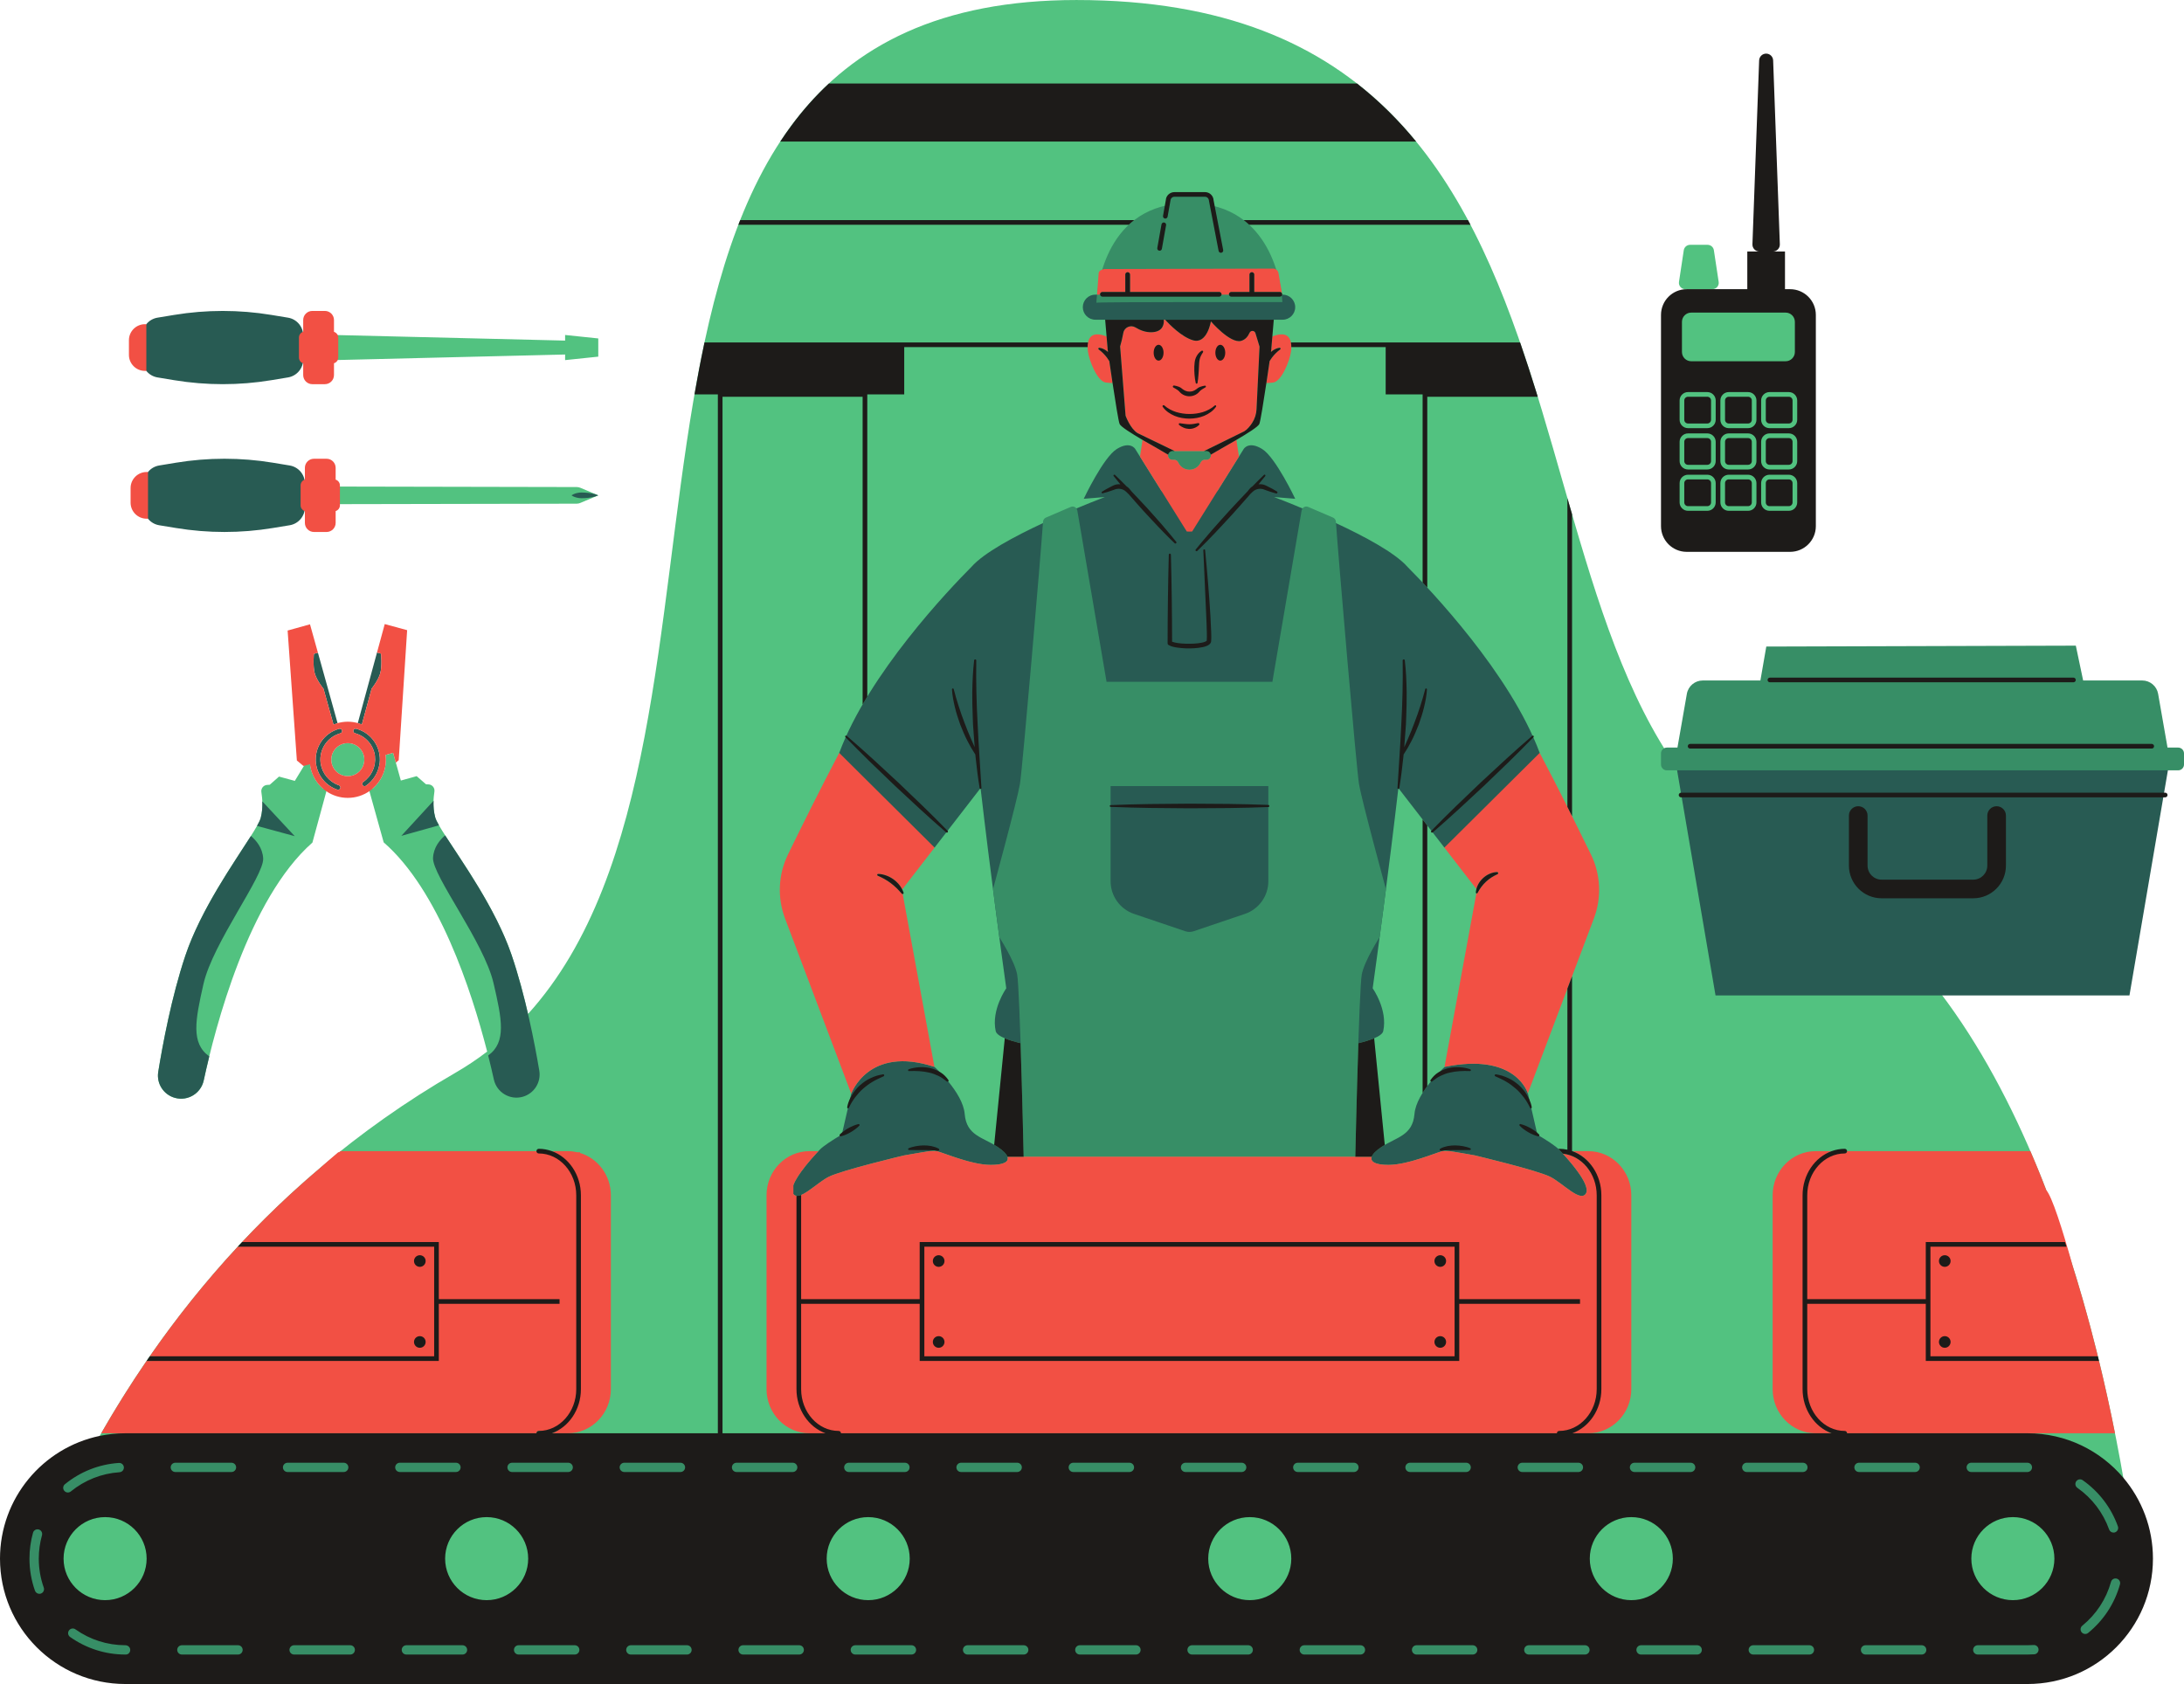
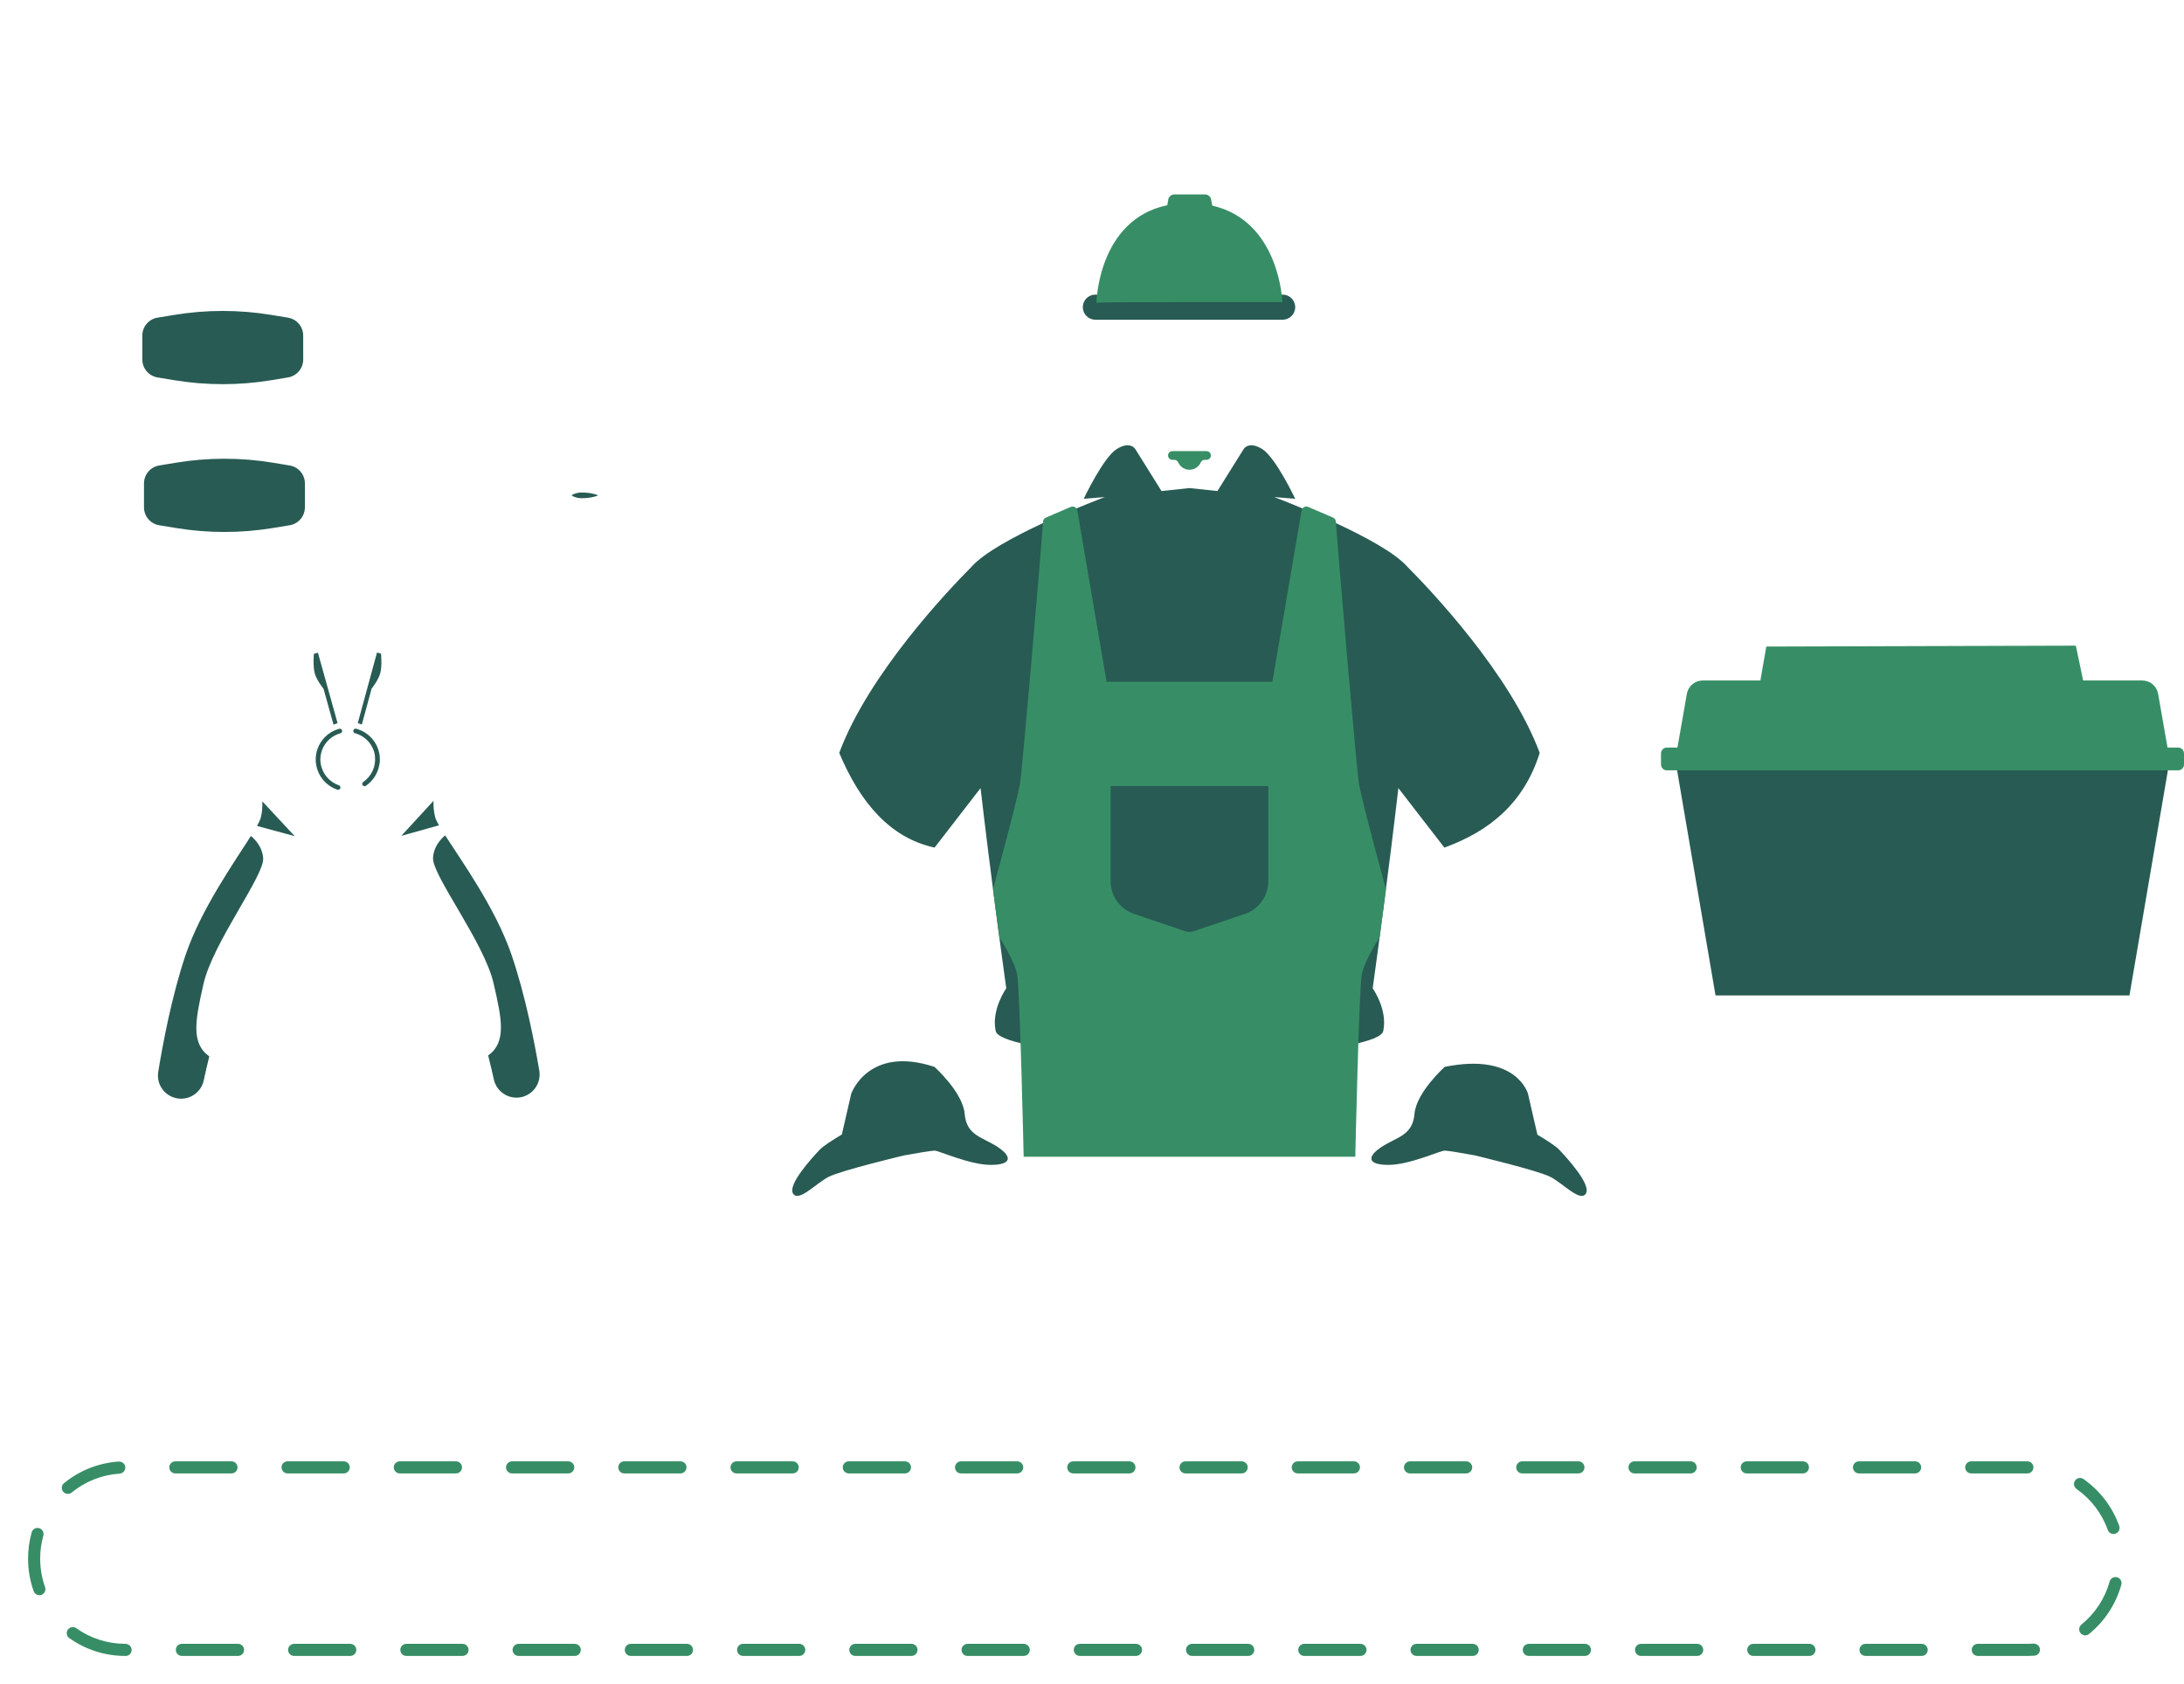
<svg xmlns="http://www.w3.org/2000/svg" height="385.6" preserveAspectRatio="xMidYMid meet" version="1.0" viewBox="0.0 0.0 500.0 385.6" width="500.0" zoomAndPan="magnify">
  <defs>
    <clipPath id="a">
      <path d="M 13 0 L 489 0 L 489 385.602 L 13 385.602 Z M 13 0" />
    </clipPath>
    <clipPath id="b">
-       <path d="M 0 12 L 497 12 L 497 385.602 L 0 385.602 Z M 0 12" />
-     </clipPath>
+       </clipPath>
  </defs>
  <g>
    <g clip-path="url(#a)" id="change1_1">
-       <path d="M 129.375 82.457 L 136.969 81.664 L 136.969 77.496 L 129.375 76.703 L 129.375 77.988 L 76.461 76.703 L 76.461 82.457 L 129.375 81.176 Z M 386.449 117.285 L 390.867 117.285 C 392.105 117.285 393.109 116.277 393.109 115.043 L 393.109 110.625 C 393.109 109.391 392.105 108.383 390.867 108.383 L 386.449 108.383 C 385.215 108.383 384.207 109.391 384.207 110.625 L 384.207 115.043 C 384.207 116.277 385.215 117.285 386.449 117.285 Z M 386.449 107.82 L 390.867 107.82 C 392.105 107.82 393.109 106.816 393.109 105.582 L 393.109 101.16 C 393.109 99.926 392.105 98.922 390.867 98.922 L 386.449 98.922 C 385.215 98.922 384.207 99.926 384.207 101.16 L 384.207 105.582 C 384.207 106.816 385.215 107.82 386.449 107.82 Z M 79.621 177.727 C 81.711 177.727 83.402 176.035 83.402 173.945 C 83.402 171.859 81.711 170.168 79.621 170.168 C 77.535 170.168 75.844 171.859 75.844 173.945 C 75.844 176.035 77.535 177.727 79.621 177.727 Z M 40.07 251.391 C 43.004 252.188 46 250.363 46.641 247.391 C 49.27 235.172 56.875 205.828 71.523 192.934 L 74.828 180.801 L 73.926 180.555 C 71.758 178.68 70.684 175.898 70.949 173.133 L 67.5 178.797 L 67.535 178.816 L 63.879 177.82 L 61.754 179.695 L 61.172 179.727 C 60.324 179.773 59.703 180.539 59.84 181.379 C 60.074 182.855 60.266 185.164 59.688 187.289 C 58.738 190.777 47.09 204.949 42.434 218.82 C 39.277 228.227 37.223 239.289 36.227 245.434 C 35.793 248.109 37.453 250.68 40.07 251.391 Z M 386.449 98.359 L 390.867 98.359 C 392.105 98.359 393.109 97.355 393.109 96.121 L 393.109 91.699 C 393.109 90.465 392.105 89.461 390.867 89.461 L 386.449 89.461 C 385.215 89.461 384.207 90.465 384.207 91.699 L 384.207 96.121 C 384.207 97.355 385.215 98.359 386.449 98.359 Z M 76.844 111.41 L 76.844 115.441 L 132.02 115.332 C 132.309 115.332 132.594 115.273 132.859 115.16 L 136.969 113.426 L 132.859 111.691 C 132.594 111.582 132.309 111.523 132.02 111.523 Z M 90 172.387 L 88.266 172.871 C 88.641 175.789 87.512 178.637 85.383 180.512 L 87.547 179.91 L 91.77 178.73 Z M 385.824 66.219 L 392.027 66.219 C 392.922 66.219 393.605 65.426 393.469 64.543 L 392.371 57.301 C 392.266 56.586 391.652 56.059 390.93 56.059 L 386.926 56.059 C 386.203 56.059 385.59 56.586 385.48 57.301 L 384.383 64.543 C 384.25 65.426 384.934 66.219 385.824 66.219 Z M 411.77 91.699 C 411.77 90.465 410.766 89.461 409.531 89.461 L 405.109 89.461 C 403.875 89.461 402.871 90.465 402.871 91.699 L 402.871 96.121 C 402.871 97.355 403.875 98.359 405.109 98.359 L 409.531 98.359 C 410.766 98.359 411.77 97.355 411.77 96.121 Z M 411.77 101.16 C 411.77 99.926 410.766 98.922 409.531 98.922 L 405.109 98.922 C 403.875 98.922 402.871 99.926 402.871 101.16 L 402.871 105.582 C 402.871 106.816 403.875 107.82 405.109 107.82 L 409.531 107.82 C 410.766 107.82 411.77 106.816 411.77 105.582 Z M 409.531 108.383 L 405.109 108.383 C 403.875 108.383 402.871 109.391 402.871 110.625 L 402.871 115.043 C 402.871 116.277 403.875 117.285 405.109 117.285 L 409.531 117.285 C 410.766 117.285 411.77 116.277 411.77 115.043 L 411.77 110.625 C 411.77 109.391 410.766 108.383 409.531 108.383 Z M 402.438 91.699 C 402.438 90.465 401.434 89.461 400.199 89.461 L 395.777 89.461 C 394.543 89.461 393.539 90.465 393.539 91.699 L 393.539 96.121 C 393.539 97.355 394.543 98.359 395.777 98.359 L 400.199 98.359 C 401.434 98.359 402.438 97.355 402.438 96.121 Z M 400.199 108.383 L 395.777 108.383 C 394.543 108.383 393.539 109.391 393.539 110.625 L 393.539 115.043 C 393.539 116.277 394.543 117.285 395.777 117.285 L 400.199 117.285 C 401.434 117.285 402.438 116.277 402.438 115.043 L 402.438 110.625 C 402.438 109.391 401.434 108.383 400.199 108.383 Z M 384.742 73.699 L 384.742 80.598 C 384.742 81.941 385.836 83.035 387.184 83.035 L 408.797 83.035 C 410.141 83.035 411.234 81.941 411.234 80.598 L 411.234 73.699 C 411.234 72.355 410.141 71.258 408.797 71.258 L 387.184 71.258 C 385.836 71.258 384.742 72.355 384.742 73.699 Z M 402.438 101.16 C 402.438 99.926 401.434 98.922 400.199 98.922 L 395.777 98.922 C 394.543 98.922 393.539 99.926 393.539 101.16 L 393.539 105.582 C 393.539 106.816 394.543 107.82 395.777 107.82 L 400.199 107.82 C 401.434 107.82 402.438 106.816 402.438 105.582 Z M 456.113 385.602 L 45.898 385.602 C 22.066 385.602 6.484 360.477 17.238 339.211 C 32.23 309.555 58.832 271.887 104.18 245.691 C 106.781 244.191 109.227 242.551 111.531 240.789 C 107.918 226.715 100.402 203.805 87.84 192.883 L 84.461 180.77 L 87.547 179.91 L 91.77 178.73 L 95.391 177.723 L 97.527 179.582 L 98.109 179.609 C 98.957 179.652 99.582 180.414 99.453 181.254 C 99.227 182.734 99.051 185.039 99.641 187.164 C 100.613 190.645 112.348 204.746 117.094 218.586 C 118.598 222.977 119.859 227.727 120.887 232.172 C 179.234 167.789 121.543 0.004 246.445 0.004 C 381.512 0.004 334.164 162.09 409.543 197.922 C 461.156 222.453 480.641 301.387 487.797 348.719 C 490.73 368.125 475.742 385.602 456.113 385.602" fill="#52c280" />
-     </g>
+       </g>
    <g id="change2_1">
      <path d="M 86.309 149.414 L 81.914 165.562 L 82.836 165.91 L 85.078 157.68 C 85.078 157.68 86.613 155.781 87.059 154.141 C 87.508 152.496 87.23 149.664 87.23 149.664 Z M 81.551 166.863 C 81.27 166.785 80.973 166.953 80.898 167.238 C 80.82 167.523 80.988 167.816 81.27 167.891 C 83.742 168.566 85.488 170.605 85.836 173.027 C 85.832 173.066 85.832 173.105 85.836 173.148 C 86.109 175.465 85.086 177.723 83.164 179.047 C 82.922 179.215 82.859 179.547 83.027 179.789 C 83.133 179.938 83.297 180.02 83.469 180.02 C 83.57 180.02 83.676 179.988 83.77 179.926 C 85.488 178.742 86.59 176.922 86.875 174.922 C 86.898 174.867 86.914 174.812 86.922 174.754 C 87.324 171.141 85.066 167.82 81.551 166.863 Z M 99.641 187.164 C 99.289 185.891 99.211 184.555 99.254 183.367 L 99.254 183.363 L 91.879 191.391 L 100.5 188.984 C 100.062 188.223 99.766 187.605 99.641 187.164 Z M 383.707 174.957 L 392.75 227.938 L 487.512 227.938 L 496.559 174.957 Z M 132.371 112.84 C 131.859 112.934 131.348 113.074 130.84 113.426 C 131.348 113.777 131.859 113.922 132.371 114.012 C 132.883 114.117 133.391 114.074 133.902 114.059 C 134.926 113.996 135.945 113.852 136.969 113.426 C 135.945 113.004 134.926 112.855 133.902 112.797 C 133.391 112.777 132.883 112.738 132.371 112.84 Z M 117.094 218.586 C 113.469 208.02 105.781 197.309 101.91 191.281 C 100.75 192.266 99.258 193.988 99.137 196.434 C 98.934 200.465 110.805 215.703 112.992 225.141 C 114.906 233.371 115.988 238.641 111.762 241.684 C 112.281 243.75 112.715 245.609 113.062 247.18 C 113.723 250.148 116.734 251.957 119.66 251.141 C 122.273 250.41 123.914 247.832 123.465 245.16 C 122.434 239.023 120.309 227.973 117.094 218.586 Z M 77.648 166.875 C 74.141 167.855 71.902 171.188 72.328 174.801 C 72.336 174.848 72.344 174.891 72.363 174.934 C 72.363 174.957 72.363 174.984 72.367 175.012 C 72.789 177.707 74.652 179.934 77.234 180.82 C 77.293 180.84 77.352 180.848 77.406 180.848 C 77.629 180.848 77.836 180.711 77.914 180.488 C 78.008 180.211 77.859 179.906 77.582 179.812 C 75.375 179.051 73.781 177.148 73.422 174.848 C 73.414 174.809 73.406 174.77 73.391 174.734 C 73.391 174.715 73.391 174.695 73.387 174.676 C 73.023 171.59 74.938 168.738 77.938 167.902 C 78.219 167.824 78.387 167.527 78.309 167.246 C 78.227 166.961 77.934 166.797 77.648 166.875 Z M 60.051 183.488 C 60.102 184.676 60.031 186.016 59.688 187.289 C 59.566 187.73 59.27 188.348 58.84 189.113 L 67.477 191.465 Z M 60.25 196.555 C 60.113 194.113 58.613 192.398 57.445 191.418 C 53.613 197.473 45.988 208.23 42.434 218.82 C 39.277 228.227 37.223 239.289 36.227 245.434 C 35.793 248.109 37.453 250.68 40.07 251.391 C 43.004 252.188 46.004 250.363 46.641 247.391 C 46.98 245.816 47.402 243.953 47.91 241.887 C 43.664 238.867 44.715 233.59 46.574 225.348 C 48.703 215.898 60.477 200.582 60.25 196.555 Z M 36.059 86.422 L 39.906 87.059 C 47.25 88.27 54.746 88.27 62.09 87.059 L 65.938 86.422 C 67.945 86.09 69.414 84.355 69.414 82.32 L 69.414 76.84 C 69.414 74.805 67.945 73.07 65.938 72.738 L 62.09 72.105 C 54.746 70.895 47.25 70.895 39.906 72.105 L 36.059 72.738 C 34.051 73.07 32.582 74.805 32.582 76.84 L 32.582 82.32 C 32.582 84.355 34.051 86.09 36.059 86.422 Z M 76.359 165.934 L 77.281 165.574 L 72.785 149.457 L 71.863 149.715 C 71.863 149.715 71.602 152.547 72.059 154.188 C 72.52 155.824 74.066 157.711 74.066 157.711 Z M 66.32 106.586 L 62.473 105.949 C 55.129 104.738 47.637 104.738 40.293 105.949 L 36.441 106.586 C 34.434 106.918 32.965 108.652 32.965 110.688 L 32.965 116.168 C 32.965 118.203 34.434 119.938 36.441 120.27 L 40.293 120.902 C 47.637 122.113 55.129 122.113 62.473 120.902 L 66.32 120.27 C 68.328 119.938 69.801 118.203 69.801 116.168 L 69.801 110.688 C 69.801 108.652 68.328 106.918 66.32 106.586 Z M 351.969 259.82 L 349.809 250.438 C 349.809 250.438 347.242 240.93 330.758 244.289 C 330.758 244.289 324.242 250.102 323.828 255.074 C 323.414 260.055 319.719 260.359 316.305 262.613 C 312.895 264.863 313.035 266.734 317.871 266.734 C 322.703 266.734 329.715 263.465 330.758 263.465 C 331.492 263.465 335.434 264.156 337.707 264.566 C 337.707 264.57 337.707 264.578 337.707 264.578 C 337.707 264.578 352.008 267.98 354.922 269.473 C 357.84 270.965 361.781 275.336 363.062 273.312 C 364.344 271.285 358.902 265.312 356.984 263.285 C 356.148 262.406 354.062 261.059 351.969 259.82 Z M 250.77 73.207 L 293.648 73.207 C 295.234 73.207 296.52 71.922 296.52 70.336 C 296.52 68.746 295.234 67.461 293.648 67.461 L 250.77 67.461 C 249.18 67.461 247.895 68.746 247.895 70.336 C 247.895 71.922 249.18 73.207 250.77 73.207 Z M 228.379 262.613 C 224.969 260.359 221.27 260.055 220.855 255.074 C 220.441 250.102 213.926 244.289 213.926 244.289 C 198.766 239.293 194.879 250.438 194.879 250.438 L 192.727 259.781 C 190.613 261.031 188.488 262.398 187.645 263.285 C 185.727 265.312 180.285 271.285 181.566 273.312 C 182.848 275.336 186.789 270.965 189.707 269.473 C 192.621 267.98 206.906 264.578 206.922 264.578 C 209.188 264.168 213.188 263.465 213.926 263.465 C 214.973 263.465 221.98 266.734 226.816 266.734 C 231.648 266.734 231.793 264.863 228.379 262.613 Z M 272.312 243 C 272.312 243 229.02 241 227.953 236.094 C 226.887 231.191 230.371 226.305 230.371 226.305 C 229.254 218.262 226.68 199.363 224.488 180.461 L 213.961 194.078 C 203.848 191.875 196.98 183.926 192.133 172.398 C 198.863 154.238 217.352 134.871 222.398 129.805 C 222.738 129.414 223.145 129.016 223.605 128.609 C 223.66 128.555 223.695 128.52 223.695 128.52 C 223.695 128.52 223.703 128.523 223.703 128.523 C 231.281 121.926 252.941 113.816 252.941 113.816 L 248.109 114.211 C 248.109 114.211 252.586 104.719 255.68 102.809 C 258.773 100.898 259.898 102.809 259.898 102.809 L 265.914 112.438 L 272.312 111.758 L 278.715 112.438 L 284.73 102.809 C 284.73 102.809 285.855 100.898 288.949 102.809 C 292.043 104.719 296.52 114.211 296.52 114.211 L 291.688 113.816 C 291.688 113.816 313.348 121.926 320.926 128.523 C 320.926 128.523 320.934 128.52 320.934 128.52 C 320.934 128.52 320.969 128.555 321.023 128.609 C 321.484 129.016 321.891 129.414 322.23 129.805 C 327.277 134.871 345.766 154.238 352.496 172.398 C 348.859 183.973 340.898 190.379 330.672 194.078 L 320.141 180.461 C 317.949 199.363 315.375 218.262 314.258 226.305 C 314.258 226.305 317.742 231.191 316.676 236.094 C 315.609 241 272.312 243 272.312 243" fill="#285b53" />
    </g>
    <g id="change3_1">
      <path d="M 498.664 171.18 L 496.23 171.18 L 494.078 158.879 C 493.77 157.105 492.23 155.816 490.434 155.816 L 476.91 155.816 L 475.234 147.84 L 404.371 148.047 L 403.02 155.816 L 389.832 155.816 C 388.031 155.816 386.496 157.105 386.184 158.879 L 384.031 171.18 L 381.602 171.18 C 380.863 171.18 380.266 171.777 380.266 172.516 L 380.266 175.055 C 380.266 175.793 380.863 176.391 381.602 176.391 L 498.664 176.391 C 499.402 176.391 500 175.793 500 175.055 L 500 172.516 C 500 171.777 499.402 171.18 498.664 171.18 Z M 362.852 376.402 L 350.004 376.402 C 349.238 376.402 348.617 377.023 348.617 377.789 C 348.617 378.555 349.238 379.176 350.004 379.176 L 362.852 379.176 C 363.613 379.176 364.238 378.555 364.238 377.789 C 364.238 377.023 363.613 376.402 362.852 376.402 Z M 337.152 376.402 L 324.305 376.402 C 323.539 376.402 322.918 377.023 322.918 377.789 C 322.918 378.555 323.539 379.176 324.305 379.176 L 337.152 379.176 C 337.918 379.176 338.539 378.555 338.539 377.789 C 338.539 377.023 337.918 376.402 337.152 376.402 Z M 290.371 180.004 L 254.258 180.004 L 254.258 201.77 C 254.258 205.164 256.418 208.18 259.633 209.266 L 271.371 213.238 C 271.984 213.445 272.645 213.445 273.258 213.238 L 284.996 209.266 C 288.211 208.18 290.371 205.164 290.371 201.77 Z M 311.129 179.527 C 311.77 183.363 317.297 203.621 317.297 203.621 L 315.855 214.59 C 315.855 214.59 312.41 219.887 311.77 223.086 C 311.129 226.285 310.277 264.863 310.277 264.863 L 234.352 264.863 C 234.352 264.863 233.5 226.285 232.859 223.086 C 232.219 219.887 228.773 214.59 228.773 214.59 L 227.336 203.621 C 227.336 203.621 232.859 183.363 233.5 179.527 C 234.102 175.906 238.312 126.562 238.793 119.441 C 238.82 119.031 239.074 118.676 239.449 118.516 L 245.133 116.074 C 245.781 115.797 246.523 116.199 246.641 116.895 L 253.332 156.117 L 291.297 156.117 L 297.988 116.895 C 298.105 116.199 298.848 115.797 299.496 116.074 L 305.18 118.516 C 305.555 118.676 305.809 119.031 305.836 119.441 C 306.316 126.562 310.527 175.906 311.129 179.527 Z M 362.742 335.996 C 362.742 335.234 362.117 334.609 361.355 334.609 L 348.508 334.609 C 347.742 334.609 347.121 335.234 347.121 335.996 C 347.121 336.762 347.742 337.383 348.508 337.383 L 361.355 337.383 C 362.117 337.383 362.742 336.762 362.742 335.996 Z M 337.043 335.996 C 337.043 335.234 336.422 334.609 335.656 334.609 L 322.809 334.609 C 322.047 334.609 321.422 335.234 321.422 335.996 C 321.422 336.762 322.047 337.383 322.809 337.383 L 335.656 337.383 C 336.422 337.383 337.043 336.762 337.043 335.996 Z M 285.652 335.996 C 285.652 335.234 285.027 334.609 284.266 334.609 L 271.414 334.609 C 270.652 334.609 270.031 335.234 270.031 335.996 C 270.031 336.762 270.652 337.383 271.414 337.383 L 284.266 337.383 C 285.027 337.383 285.652 336.762 285.652 335.996 Z M 285.762 376.402 L 272.91 376.402 C 272.148 376.402 271.523 377.023 271.523 377.789 C 271.523 378.555 272.148 379.176 272.91 379.176 L 285.762 379.176 C 286.523 379.176 287.145 378.555 287.145 377.789 C 287.145 377.023 286.523 376.402 285.762 376.402 Z M 311.457 376.402 L 298.609 376.402 C 297.844 376.402 297.223 377.023 297.223 377.789 C 297.223 378.555 297.844 379.176 298.609 379.176 L 311.457 379.176 C 312.223 379.176 312.844 378.555 312.844 377.789 C 312.844 377.023 312.223 376.402 311.457 376.402 Z M 311.348 335.996 C 311.348 335.234 310.727 334.609 309.961 334.609 L 297.113 334.609 C 296.348 334.609 295.727 335.234 295.727 335.996 C 295.727 336.762 296.348 337.383 297.113 337.383 L 309.961 337.383 C 310.727 337.383 311.348 336.762 311.348 335.996 Z M 414.246 376.402 L 401.395 376.402 C 400.633 376.402 400.012 377.023 400.012 377.789 C 400.012 378.555 400.633 379.176 401.395 379.176 L 414.246 379.176 C 415.008 379.176 415.633 378.555 415.633 377.789 C 415.633 377.023 415.008 376.402 414.246 376.402 Z M 465.527 335.996 C 465.527 335.234 464.906 334.609 464.145 334.609 L 451.293 334.609 C 450.531 334.609 449.906 335.234 449.906 335.996 C 449.906 336.762 450.531 337.383 451.293 337.383 L 464.145 337.383 C 464.906 337.383 465.527 336.762 465.527 335.996 Z M 465.551 376.355 C 465.547 376.355 465.547 376.355 465.543 376.355 C 465.094 376.387 464.641 376.402 464.184 376.402 L 452.789 376.402 C 452.027 376.402 451.402 377.023 451.402 377.789 C 451.402 378.555 452.027 379.176 452.789 379.176 L 464.184 379.176 C 464.707 379.176 465.223 379.156 465.734 379.121 C 466.102 379.098 466.438 378.93 466.684 378.648 C 466.926 378.371 467.047 378.012 467.02 377.645 C 466.969 376.922 466.367 376.355 465.551 376.355 Z M 482.559 350.332 C 482.758 350.879 483.281 351.25 483.863 351.25 C 484.023 351.25 484.18 351.223 484.332 351.168 C 484.68 351.043 484.961 350.789 485.117 350.457 C 485.273 350.121 485.293 349.742 485.168 349.395 C 483.613 345.055 480.785 341.344 476.996 338.672 C 476.762 338.508 476.484 338.418 476.199 338.418 C 475.746 338.418 475.324 338.637 475.066 339.008 C 474.625 339.629 474.773 340.496 475.398 340.938 C 478.719 343.277 481.195 346.527 482.559 350.332 Z M 484.688 361.164 C 484.566 361.129 484.441 361.113 484.316 361.113 C 483.695 361.113 483.148 361.527 482.98 362.125 C 481.898 366.012 479.66 369.43 476.512 372.004 C 476.223 372.238 476.047 372.57 476.008 372.938 C 475.973 373.309 476.082 373.668 476.316 373.953 C 476.578 374.277 476.973 374.465 477.391 374.465 C 477.707 374.465 478.02 374.352 478.266 374.148 C 481.859 371.211 484.414 367.312 485.652 362.871 C 485.75 362.516 485.707 362.141 485.523 361.816 C 485.344 361.496 485.047 361.262 484.688 361.164 Z M 439.941 376.402 L 427.094 376.402 C 426.328 376.402 425.707 377.023 425.707 377.789 C 425.707 378.555 426.328 379.176 427.094 379.176 L 439.941 379.176 C 440.707 379.176 441.328 378.555 441.328 377.789 C 441.328 377.023 440.707 376.402 439.941 376.402 Z M 388.547 376.402 L 375.699 376.402 C 374.934 376.402 374.312 377.023 374.312 377.789 C 374.312 378.555 374.934 379.176 375.699 379.176 L 388.547 379.176 C 389.312 379.176 389.934 378.555 389.934 377.789 C 389.934 377.023 389.312 376.402 388.547 376.402 Z M 414.137 335.996 C 414.137 335.234 413.512 334.609 412.75 334.609 L 399.898 334.609 C 399.137 334.609 398.516 335.234 398.516 335.996 C 398.516 336.762 399.137 337.383 399.898 337.383 L 412.75 337.383 C 413.512 337.383 414.137 336.762 414.137 335.996 Z M 388.438 335.996 C 388.438 335.234 387.816 334.609 387.051 334.609 L 374.203 334.609 C 373.438 334.609 372.816 335.234 372.816 335.996 C 372.816 336.762 373.438 337.383 374.203 337.383 L 387.051 337.383 C 387.816 337.383 388.438 336.762 388.438 335.996 Z M 260.062 376.402 L 247.215 376.402 C 246.449 376.402 245.828 377.023 245.828 377.789 C 245.828 378.555 246.449 379.176 247.215 379.176 L 260.062 379.176 C 260.828 379.176 261.449 378.555 261.449 377.789 C 261.449 377.023 260.828 376.402 260.062 376.402 Z M 439.832 335.996 C 439.832 335.234 439.211 334.609 438.445 334.609 L 425.598 334.609 C 424.832 334.609 424.211 335.234 424.211 335.996 C 424.211 336.762 424.832 337.383 425.598 337.383 L 438.445 337.383 C 439.211 337.383 439.832 336.762 439.832 335.996 Z M 157.277 376.402 L 144.426 376.402 C 143.664 376.402 143.039 377.023 143.039 377.789 C 143.039 378.555 143.664 379.176 144.426 379.176 L 157.277 379.176 C 158.039 379.176 158.66 378.555 158.66 377.789 C 158.66 377.023 158.039 376.402 157.277 376.402 Z M 80.074 335.996 C 80.074 335.234 79.453 334.609 78.688 334.609 L 65.84 334.609 C 65.078 334.609 64.453 335.234 64.453 335.996 C 64.453 336.762 65.078 337.383 65.84 337.383 L 78.688 337.383 C 79.453 337.383 80.074 336.762 80.074 335.996 Z M 54.488 376.402 L 41.641 376.402 C 40.875 376.402 40.254 377.023 40.254 377.789 C 40.254 378.555 40.875 379.176 41.641 379.176 L 54.488 379.176 C 55.254 379.176 55.875 378.555 55.875 377.789 C 55.875 377.023 55.254 376.402 54.488 376.402 Z M 80.184 376.402 L 67.336 376.402 C 66.574 376.402 65.949 377.023 65.949 377.789 C 65.949 378.555 66.574 379.176 67.336 379.176 L 80.184 379.176 C 80.949 379.176 81.57 378.555 81.57 377.789 C 81.57 377.023 80.949 376.402 80.184 376.402 Z M 105.773 335.996 C 105.773 335.234 105.152 334.609 104.387 334.609 L 91.539 334.609 C 90.773 334.609 90.152 335.234 90.152 335.996 C 90.152 336.762 90.773 337.383 91.539 337.383 L 104.387 337.383 C 105.152 337.383 105.773 336.762 105.773 335.996 Z M 54.379 335.996 C 54.379 335.234 53.758 334.609 52.992 334.609 L 40.145 334.609 C 39.379 334.609 38.758 335.234 38.758 335.996 C 38.758 336.762 39.379 337.383 40.145 337.383 L 52.992 337.383 C 53.758 337.383 54.379 336.762 54.379 335.996 Z M 28.707 376.402 C 24.652 376.402 20.766 375.164 17.461 372.824 C 17.223 372.66 16.949 372.57 16.66 372.57 C 16.211 372.57 15.785 372.789 15.527 373.156 C 15.312 373.461 15.23 373.828 15.293 374.191 C 15.355 374.555 15.555 374.875 15.859 375.09 C 19.633 377.762 24.074 379.176 28.707 379.176 L 28.793 379.176 C 29.543 379.176 30.137 378.566 30.137 377.789 C 30.137 377.039 29.48 376.402 28.707 376.402 Z M 105.883 376.402 L 93.035 376.402 C 92.27 376.402 91.648 377.023 91.648 377.789 C 91.648 378.555 92.27 379.176 93.035 379.176 L 105.883 379.176 C 106.645 379.176 107.27 378.555 107.27 377.789 C 107.27 377.023 106.645 376.402 105.883 376.402 Z M 293.582 69.18 C 293.582 69.18 293.012 50.605 277.531 47.078 L 277.305 45.902 C 277.273 45.133 276.641 44.52 275.867 44.52 L 268.871 44.52 C 268.105 44.52 267.473 45.121 267.43 45.883 L 267.234 46.992 C 251.363 50.281 251.008 69.32 251.008 69.32 C 251.215 69.109 293.582 69.18 293.582 69.18 Z M 268.406 103.297 C 267.855 103.297 267.41 103.742 267.41 104.293 C 267.41 104.844 267.855 105.289 268.406 105.289 L 268.832 105.289 C 269.23 105.289 269.578 105.531 269.742 105.898 C 270.184 106.879 271.168 107.562 272.312 107.562 C 273.461 107.562 274.445 106.879 274.887 105.898 C 275.051 105.531 275.398 105.289 275.797 105.289 L 276.223 105.289 C 276.773 105.289 277.219 104.844 277.219 104.293 C 277.219 103.742 276.773 103.297 276.223 103.297 Z M 16.41 341.758 C 19.559 339.195 23.355 337.699 27.391 337.43 C 27.758 337.402 28.098 337.234 28.34 336.957 C 28.586 336.68 28.703 336.32 28.68 335.953 C 28.633 335.23 28.027 334.66 27.211 334.66 C 27.211 334.66 27.207 334.66 27.203 334.66 C 22.594 334.969 18.258 336.68 14.66 339.609 C 14.066 340.09 13.977 340.965 14.461 341.559 C 14.727 341.883 15.117 342.066 15.535 342.066 C 15.855 342.066 16.164 341.957 16.41 341.758 Z M 9.199 356.895 C 9.199 355.102 9.441 353.332 9.922 351.621 C 10.02 351.266 9.977 350.891 9.793 350.566 C 9.613 350.246 9.316 350.012 8.961 349.91 C 8.84 349.879 8.711 349.859 8.586 349.859 C 7.969 349.859 7.418 350.277 7.25 350.871 C 6.703 352.824 6.426 354.852 6.426 356.895 C 6.426 359.449 6.855 361.957 7.707 364.348 C 7.902 364.898 8.43 365.27 9.012 365.27 C 9.172 365.27 9.328 365.242 9.477 365.188 C 10.199 364.934 10.574 364.137 10.32 363.418 C 9.574 361.328 9.199 359.133 9.199 356.895 Z M 259.953 335.996 C 259.953 335.234 259.332 334.609 258.566 334.609 L 245.719 334.609 C 244.953 334.609 244.332 335.234 244.332 335.996 C 244.332 336.762 244.953 337.383 245.719 337.383 L 258.566 337.383 C 259.332 337.383 259.953 336.762 259.953 335.996 Z M 131.469 335.996 C 131.469 335.234 130.848 334.609 130.082 334.609 L 117.234 334.609 C 116.469 334.609 115.848 335.234 115.848 335.996 C 115.848 336.762 116.469 337.383 117.234 337.383 L 130.082 337.383 C 130.848 337.383 131.469 336.762 131.469 335.996 Z M 208.668 376.402 L 195.82 376.402 C 195.059 376.402 194.434 377.023 194.434 377.789 C 194.434 378.555 195.059 379.176 195.82 379.176 L 208.668 379.176 C 209.434 379.176 210.055 378.555 210.055 377.789 C 210.055 377.023 209.434 376.402 208.668 376.402 Z M 234.367 376.402 L 221.52 376.402 C 220.754 376.402 220.133 377.023 220.133 377.789 C 220.133 378.555 220.754 379.176 221.52 379.176 L 234.367 379.176 C 235.133 379.176 235.754 378.555 235.754 377.789 C 235.754 377.023 235.133 376.402 234.367 376.402 Z M 234.258 335.996 C 234.258 335.234 233.637 334.609 232.871 334.609 L 220.023 334.609 C 219.258 334.609 218.637 335.234 218.637 335.996 C 218.637 336.762 219.258 337.383 220.023 337.383 L 232.871 337.383 C 233.637 337.383 234.258 336.762 234.258 335.996 Z M 182.973 376.402 L 170.125 376.402 C 169.359 376.402 168.738 377.023 168.738 377.789 C 168.738 378.555 169.359 379.176 170.125 379.176 L 182.973 379.176 C 183.738 379.176 184.359 378.555 184.359 377.789 C 184.359 377.023 183.738 376.402 182.973 376.402 Z M 208.559 335.996 C 208.559 335.234 207.938 334.609 207.176 334.609 L 194.324 334.609 C 193.562 334.609 192.938 335.234 192.938 335.996 C 192.938 336.762 193.562 337.383 194.324 337.383 L 207.176 337.383 C 207.938 337.383 208.559 336.762 208.559 335.996 Z M 131.578 376.402 L 118.73 376.402 C 117.965 376.402 117.344 377.023 117.344 377.789 C 117.344 378.555 117.965 379.176 118.73 379.176 L 131.578 379.176 C 132.344 379.176 132.965 378.555 132.965 377.789 C 132.965 377.023 132.344 376.402 131.578 376.402 Z M 157.164 335.996 C 157.164 335.234 156.543 334.609 155.781 334.609 L 142.93 334.609 C 142.168 334.609 141.547 335.234 141.547 335.996 C 141.547 336.762 142.168 337.383 142.93 337.383 L 155.781 337.383 C 156.543 337.383 157.164 336.762 157.164 335.996 Z M 181.477 337.383 L 168.629 337.383 C 167.863 337.383 167.242 336.762 167.242 335.996 C 167.242 335.234 167.863 334.609 168.629 334.609 L 181.477 334.609 C 182.242 334.609 182.863 335.234 182.863 335.996 C 182.863 336.762 182.242 337.383 181.477 337.383" fill="#378e66" />
    </g>
    <g id="change4_1">
-       <path d="M 69.324 83.16 C 69.352 83.172 69.387 83.172 69.414 83.18 L 69.414 85.883 C 69.414 87.035 70.348 87.969 71.5 87.969 L 74.379 87.969 C 75.527 87.969 76.461 87.035 76.461 85.883 L 76.461 83.18 C 76.836 83.059 77.145 82.797 77.309 82.438 C 77.387 82.262 77.438 82.066 77.438 81.859 L 77.438 77.301 C 77.438 77.094 77.387 76.902 77.309 76.727 C 77.145 76.367 76.836 76.105 76.461 75.98 L 76.461 73.277 C 76.461 72.129 75.527 71.195 74.379 71.195 L 71.5 71.195 C 70.348 71.195 69.414 72.129 69.414 73.277 L 69.414 75.98 C 69.387 75.992 69.352 75.988 69.324 76 C 68.805 76.207 68.438 76.711 68.438 77.301 L 68.438 81.859 C 68.438 82.453 68.805 82.953 69.324 83.16 Z M 76.844 107.125 C 76.844 105.973 75.91 105.043 74.762 105.043 L 71.883 105.043 C 70.73 105.043 69.801 105.973 69.801 107.125 L 69.801 109.828 C 69.77 109.84 69.734 109.836 69.707 109.848 C 69.188 110.055 68.82 110.555 68.82 111.148 L 68.82 115.707 C 68.82 116.297 69.188 116.801 69.707 117.008 C 69.734 117.02 69.77 117.016 69.801 117.027 L 69.801 119.73 C 69.801 120.879 70.73 121.812 71.883 121.812 L 74.762 121.812 C 75.91 121.812 76.844 120.879 76.844 119.73 L 76.844 117.027 C 77.406 116.844 77.82 116.332 77.82 115.707 L 77.82 111.148 C 77.82 110.523 77.406 110.012 76.844 109.828 Z M 33.188 84.93 L 33.504 84.93 L 33.504 74.234 L 33.188 74.234 C 31.16 74.234 29.516 75.879 29.516 77.902 L 29.516 81.258 C 29.516 83.285 31.16 84.93 33.188 84.93 Z M 29.898 111.75 L 29.898 115.102 C 29.898 117.133 31.543 118.773 33.57 118.773 L 33.887 118.773 L 33.887 108.078 L 33.57 108.078 C 31.543 108.078 29.898 109.723 29.898 111.75 Z M 72.328 174.801 C 72.336 174.848 72.344 174.891 72.363 174.934 C 72.363 174.957 72.363 174.984 72.367 175.012 C 72.789 177.707 74.652 179.934 77.234 180.82 C 77.293 180.84 77.352 180.848 77.406 180.848 C 77.629 180.848 77.836 180.711 77.914 180.488 C 78.008 180.211 77.859 179.906 77.582 179.812 C 75.375 179.051 73.781 177.148 73.422 174.848 C 73.414 174.809 73.406 174.77 73.391 174.734 C 73.391 174.715 73.391 174.695 73.387 174.676 C 73.023 171.59 74.938 168.738 77.938 167.902 C 78.219 167.824 78.387 167.527 78.309 167.246 C 78.227 166.961 77.934 166.797 77.648 166.875 C 74.141 167.855 71.902 171.188 72.328 174.801 Z M 79.621 170.168 C 77.535 170.168 75.844 171.859 75.844 173.945 C 75.844 176.035 77.535 177.727 79.621 177.727 C 81.711 177.727 83.402 176.035 83.402 173.945 C 83.402 171.859 81.711 170.168 79.621 170.168 Z M 81.27 167.891 C 83.742 168.566 85.488 170.605 85.836 173.027 C 85.832 173.066 85.832 173.105 85.836 173.148 C 86.109 175.465 85.086 177.723 83.164 179.047 C 82.922 179.215 82.859 179.547 83.027 179.789 C 83.133 179.938 83.297 180.02 83.469 180.02 C 83.57 180.02 83.676 179.988 83.77 179.926 C 85.488 178.742 86.59 176.922 86.875 174.922 C 86.898 174.867 86.914 174.812 86.922 174.754 C 87.324 171.141 85.066 167.82 81.551 166.863 C 81.27 166.785 80.973 166.953 80.898 167.238 C 80.82 167.523 80.988 167.816 81.27 167.891 Z M 67.965 174.137 L 65.848 144.379 L 70.969 142.953 L 72.785 149.457 L 71.863 149.715 C 71.863 149.715 71.602 152.547 72.059 154.188 C 72.52 155.824 74.066 157.711 74.066 157.711 L 76.348 165.895 C 76.633 165.781 76.926 165.684 77.227 165.598 C 77.988 165.379 78.789 165.254 79.621 165.254 C 80.441 165.254 81.227 165.375 81.977 165.586 C 82.273 165.668 82.562 165.766 82.848 165.879 L 85.078 157.68 C 85.078 157.68 86.613 155.781 87.059 154.141 C 87.508 152.496 87.23 149.664 87.23 149.664 L 86.309 149.414 L 88.082 142.898 L 93.211 144.297 L 91.281 174.066 L 90.621 174.617 L 90 172.387 L 88.266 172.871 C 88.312 173.234 88.344 173.602 88.344 173.977 C 88.344 176.199 87.504 178.223 86.137 179.762 C 86.133 179.766 86.133 179.766 86.129 179.77 C 85.898 180.027 85.652 180.273 85.395 180.504 C 85.391 180.508 85.387 180.508 85.383 180.512 C 85.125 180.742 84.855 180.957 84.57 181.152 C 83.164 182.125 81.461 182.695 79.621 182.695 C 77.805 182.695 76.117 182.141 74.719 181.188 C 74.492 181.031 74.27 180.867 74.059 180.691 C 73.777 180.457 73.52 180.203 73.27 179.938 C 73.27 179.938 73.266 179.934 73.262 179.93 C 73.023 179.676 72.801 179.402 72.59 179.121 C 72.586 179.113 72.582 179.105 72.578 179.102 C 71.719 177.922 71.145 176.523 70.965 174.996 L 69.594 175.359 L 69.473 175.391 Z M 326.758 189.02 L 325.691 187.641 L 320.262 180.617 L 327.695 190.23 Z M 338.359 202.613 C 338.625 202.059 339.012 201.566 339.449 201.137 C 339.898 200.715 340.41 200.352 340.973 200.105 C 341.535 199.855 342.137 199.691 342.746 199.691 C 342.883 199.691 342.992 199.801 342.992 199.938 C 342.992 200.035 342.934 200.125 342.848 200.164 C 342.344 200.402 341.863 200.645 341.422 200.934 C 340.984 201.23 340.562 201.547 340.184 201.906 C 339.797 202.262 339.453 202.66 339.129 203.082 C 338.805 203.508 338.531 203.969 338.262 204.465 C 338.211 204.562 338.098 204.598 337.996 204.555 L 330.703 244.289 L 330.742 244.305 C 330.742 244.301 330.758 244.289 330.758 244.289 C 346.363 241.109 349.492 249.453 349.781 250.355 L 358.836 226.379 L 359.902 223.555 L 364.902 210.316 C 366.703 205.539 366.465 200.238 364.227 195.648 C 363.008 193.148 361.527 190.137 359.902 186.879 C 359.555 186.176 359.199 185.469 358.836 184.746 C 356.844 180.777 354.676 176.531 352.496 172.398 L 330.672 194.078 L 327.984 190.609 L 338.004 203.566 C 338.09 203.238 338.207 202.918 338.359 202.613 Z M 484.203 328.18 C 483.676 325.531 483.113 322.84 482.512 320.109 C 482.5 320.066 482.492 320.023 482.48 319.977 C 482.191 318.656 481.891 317.324 481.582 315.984 C 481.555 315.867 481.527 315.754 481.5 315.637 C 481.195 314.328 480.883 313.008 480.562 311.684 C 480.559 311.664 480.555 311.648 480.547 311.629 L 480.215 311.629 C 480.129 311.277 480.039 310.922 479.949 310.562 L 480.285 310.562 C 480.285 310.562 480.285 310.559 480.285 310.559 C 479.781 308.52 479.258 306.469 478.711 304.406 C 478.703 304.379 478.695 304.348 478.688 304.316 C 477.43 299.578 476.055 294.781 474.551 289.984 C 472.102 281.23 469.781 273.988 468.469 272.523 C 467.98 271.262 467.492 269.996 466.984 268.738 C 466.98 268.73 466.977 268.723 466.973 268.719 C 466.277 266.996 465.562 265.285 464.828 263.586 L 422.863 263.586 C 422.863 263.746 422.789 263.883 422.68 263.98 L 418.387 263.996 C 418.695 263.844 419.008 263.703 419.332 263.586 L 415.676 263.586 C 410.234 263.586 405.824 268.109 405.824 273.695 L 405.824 318.078 C 405.824 323.66 410.23 328.184 415.672 328.188 L 419.332 328.188 C 418.871 328.02 418.426 327.812 417.996 327.574 L 422.734 327.844 C 422.812 327.938 422.863 328.055 422.863 328.188 L 428.707 328.188 L 430.312 328.277 L 434.41 328.188 L 464.184 328.188 C 464.188 328.188 464.191 328.188 464.195 328.188 L 484.203 328.188 C 484.203 328.184 484.203 328.184 484.203 328.18 Z M 132.797 264.004 L 132.797 263.84 L 132.172 263.84 C 131.473 263.68 130.746 263.586 129.996 263.586 L 126.344 263.586 C 126.555 263.66 126.758 263.746 126.965 263.84 L 122.883 263.84 C 122.84 263.762 122.809 263.68 122.809 263.586 L 77.973 263.586 C 77.867 263.668 77.766 263.754 77.66 263.84 L 77.441 263.84 C 75.891 265.145 74.375 266.465 72.875 267.797 C 72.613 268.02 72.348 268.238 72.09 268.461 C 71.953 268.582 71.812 268.699 71.672 268.82 C 70.801 269.574 69.941 270.328 69.09 271.086 C 68.965 271.199 68.84 271.312 68.715 271.426 C 67.844 272.203 66.98 272.988 66.129 273.773 C 66.086 273.816 66.043 273.859 65.996 273.898 C 62.293 277.336 58.785 280.828 55.461 284.363 C 55.449 284.375 55.438 284.391 55.426 284.402 L 56.074 284.402 C 55.75 284.758 55.418 285.109 55.098 285.469 L 54.426 285.469 C 54.41 285.484 54.395 285.504 54.379 285.52 C 53.441 286.531 52.52 287.547 51.609 288.562 C 51.574 288.605 51.539 288.645 51.504 288.684 C 50.613 289.684 49.734 290.688 48.871 291.688 C 48.836 291.734 48.797 291.777 48.762 291.82 C 47.902 292.82 47.059 293.82 46.227 294.82 C 46.184 294.871 46.145 294.922 46.102 294.973 C 45.277 295.973 44.465 296.969 43.664 297.969 C 43.633 298.012 43.602 298.051 43.566 298.094 C 42.762 299.102 41.969 300.113 41.191 301.121 C 41.168 301.152 41.145 301.184 41.121 301.211 C 40.336 302.23 39.562 303.254 38.805 304.273 C 38.789 304.293 38.773 304.316 38.754 304.34 C 37.992 305.367 37.242 306.391 36.508 307.414 C 36.496 307.434 36.48 307.453 36.469 307.473 C 35.73 308.5 35.008 309.527 34.297 310.551 C 34.293 310.555 34.289 310.559 34.289 310.562 L 35.484 310.562 C 35.246 310.914 35.016 311.273 34.777 311.629 L 33.555 311.629 C 33.551 311.633 33.547 311.637 33.543 311.641 C 31.645 314.414 29.844 317.168 28.137 319.898 C 28.086 319.98 28.035 320.062 27.984 320.145 C 27.176 321.438 26.391 322.723 25.625 324 C 25.59 324.059 25.555 324.117 25.52 324.172 C 24.715 325.52 23.93 326.859 23.172 328.188 L 28.695 328.188 C 28.699 328.188 28.703 328.188 28.707 328.188 L 122.809 328.188 C 122.809 327.891 123.047 327.652 123.344 327.652 C 123.621 327.652 123.895 327.637 124.168 327.605 L 127.625 327.602 C 127.215 327.828 126.785 328.027 126.344 328.188 L 130.004 328.188 C 135.441 328.184 139.852 323.66 139.852 318.078 L 139.852 273.695 C 139.852 269.109 136.871 265.242 132.797 264.004 Z M 291.051 79.809 L 291.07 79.855 C 291.07 79.855 291.031 80.129 290.965 80.602 C 291.129 80.453 291.301 80.312 291.492 80.191 C 291.93 79.914 292.398 79.695 292.945 79.641 C 293.059 79.629 293.156 79.715 293.172 79.828 C 293.176 79.902 293.145 79.973 293.086 80.012 L 293.059 80.031 C 292.336 80.562 291.719 81.195 291.195 81.887 C 291.008 82.137 290.836 82.402 290.664 82.672 C 290.461 84.078 290.199 85.867 289.922 87.707 C 290.402 87.699 290.938 87.672 291.504 87.586 C 293.414 87.301 295.277 82.609 295.562 80.477 C 295.609 80.129 295.625 79.801 295.629 79.48 C 295.633 79.098 295.605 78.738 295.539 78.414 C 295.328 77.363 294.738 76.656 293.66 76.566 C 292.887 76.504 292.016 76.754 291.289 77.047 Z M 251.844 67.395 C 251.844 67.102 252.082 66.863 252.379 66.863 L 257.629 66.863 L 257.629 62.863 C 257.629 62.57 257.867 62.332 258.16 62.332 C 258.457 62.332 258.695 62.57 258.695 62.863 L 258.695 66.863 L 279.125 66.863 C 279.418 66.863 279.656 67.102 279.656 67.395 C 279.656 67.418 279.648 67.438 279.645 67.461 L 281.363 67.461 C 281.359 67.438 281.352 67.418 281.352 67.395 C 281.352 67.102 281.59 66.863 281.883 66.863 L 286.066 66.863 L 286.066 62.863 C 286.066 62.57 286.305 62.332 286.598 62.332 C 286.895 62.332 287.133 62.57 287.133 62.863 L 287.133 66.863 L 293.016 66.863 C 293.23 66.863 293.414 66.992 293.496 67.176 L 292.688 62.504 C 292.633 62.176 292.438 61.91 292.18 61.73 C 291.984 61.594 291.754 61.504 291.5 61.504 L 252.945 61.605 C 252.773 61.605 252.559 61.652 252.344 61.73 C 251.961 61.871 251.586 62.121 251.535 62.43 L 251.156 67.445 L 251.152 67.461 L 251.859 67.461 C 251.855 67.438 251.844 67.418 251.844 67.395 Z M 363.613 263.586 L 359.961 263.586 C 361.664 264.199 363.16 265.328 364.301 266.801 L 364.273 268.688 C 362.898 266.203 360.539 264.465 357.801 264.164 C 360.102 266.68 364.191 271.527 363.062 273.312 C 361.781 275.336 357.84 270.965 354.922 269.473 C 352.008 267.98 337.707 264.578 337.707 264.578 C 337.707 264.578 337.707 264.57 337.707 264.566 C 336.012 264.262 333.398 263.801 331.867 263.586 L 330.184 263.586 C 328.156 264.164 322.16 266.734 317.871 266.734 C 314.812 266.734 313.637 265.984 314.047 264.863 L 230.641 264.863 C 231.051 265.984 229.875 266.734 226.816 266.734 C 222.523 266.734 216.527 264.16 214.504 263.586 L 212.82 263.586 C 211.273 263.801 208.617 264.27 206.922 264.578 C 206.906 264.578 192.621 267.98 189.707 269.473 C 187.691 270.504 185.191 272.902 183.414 273.625 C 183.414 273.648 183.41 273.672 183.41 273.695 L 183.41 274.145 L 182.344 274.129 L 182.344 273.812 C 182.066 273.777 181.828 273.648 181.641 273.402 L 181.641 271.355 C 182.57 268.871 185.77 265.289 187.367 263.586 L 185.344 263.586 C 179.898 263.586 175.488 268.109 175.488 273.695 L 175.488 318.078 C 175.488 323.66 179.898 328.188 185.344 328.188 L 188.996 328.188 C 188.93 328.164 188.867 328.133 188.805 328.105 L 192.516 328.105 C 192.52 328.133 192.531 328.16 192.531 328.188 L 356.43 328.188 C 356.43 328.16 356.438 328.133 356.445 328.105 L 360.156 328.105 C 360.09 328.133 360.027 328.164 359.961 328.188 L 363.613 328.188 C 369.059 328.188 373.469 323.66 373.469 318.078 L 373.469 273.695 C 373.469 268.113 369.059 263.586 363.613 263.586 Z M 253.129 87.586 C 253.691 87.672 254.227 87.699 254.707 87.707 C 254.43 85.871 254.168 84.094 253.965 82.688 C 253.789 82.414 253.617 82.141 253.426 81.887 C 252.898 81.195 252.281 80.562 251.562 80.031 L 251.535 80.012 C 251.441 79.945 251.422 79.816 251.488 79.727 C 251.535 79.664 251.605 79.637 251.676 79.641 C 252.223 79.695 252.688 79.914 253.129 80.191 C 253.324 80.312 253.496 80.457 253.668 80.609 C 253.598 80.133 253.559 79.855 253.559 79.855 L 253.578 79.809 L 253.34 77.047 C 252.613 76.754 251.742 76.504 250.969 76.566 C 249.891 76.656 249.301 77.363 249.09 78.414 C 249.023 78.738 248.996 79.098 249 79.48 C 249.004 79.801 249.02 80.129 249.066 80.477 C 249.352 82.609 251.215 87.301 253.129 87.586 Z M 194.879 250.438 C 194.879 250.438 198.766 239.293 213.926 244.289 L 206.66 204.707 C 206.578 204.715 206.496 204.691 206.445 204.633 C 206.051 204.18 205.668 203.742 205.254 203.348 C 204.836 202.953 204.414 202.574 203.953 202.234 C 203.504 201.887 203.02 201.586 202.52 201.293 C 202.02 201.008 201.492 200.762 200.945 200.512 C 200.84 200.465 200.793 200.344 200.84 200.238 C 200.871 200.16 200.949 200.113 201.031 200.113 C 201.664 200.117 202.293 200.258 202.895 200.477 C 203.504 200.688 204.066 201.008 204.59 201.379 C 205.102 201.766 205.578 202.207 205.961 202.723 C 206.188 203.02 206.379 203.336 206.551 203.664 L 213.961 194.078 L 192.133 172.398 C 187.719 180.777 183.324 189.648 180.402 195.648 C 178.164 200.238 177.926 205.539 179.727 210.316 Z M 286.668 96.84 C 287.277 95.902 287.617 94.816 287.672 93.703 L 288.359 79.367 L 287.422 76.281 C 287.223 75.629 286.332 75.594 286.059 76.219 C 285.699 77.031 285.109 77.785 284.129 78.051 C 281.641 78.73 277.219 73.582 277.219 73.582 C 277.219 73.582 276.367 78.844 273.148 77.918 C 270.543 77.172 267.727 74.285 266.742 73.207 L 266.434 73.207 C 266.504 74.059 266.359 75.961 263.715 76.07 C 262.289 76.129 260.988 75.605 259.957 74.977 C 258.852 74.305 257.402 74.938 257.172 76.211 C 256.953 77.402 256.695 78.438 256.434 79.328 L 257.684 95.191 C 257.684 95.191 258.742 98.141 260.43 99.176 L 268.945 103.297 L 275.637 103.297 L 284.867 98.762 C 285.574 98.328 286.195 97.559 286.668 96.84 Z M 293.539 67.43 C 293.539 67.441 293.535 67.449 293.535 67.461 L 293.547 67.461 Z M 267.445 104.109 C 267.434 104.172 267.41 104.227 267.41 104.293 C 267.41 104.844 267.855 105.289 268.406 105.289 L 268.832 105.289 C 269.23 105.289 269.578 105.531 269.742 105.898 C 270.184 106.879 271.168 107.562 272.312 107.562 C 273.461 107.562 274.445 106.879 274.887 105.898 C 275.051 105.531 275.398 105.289 275.797 105.289 L 276.223 105.289 C 276.773 105.289 277.219 104.844 277.219 104.293 C 277.219 104.227 277.195 104.172 277.184 104.109 C 277.32 104.039 277.453 103.965 277.574 103.891 C 278.359 103.391 280.734 102.086 283.059 100.727 L 283.641 104.555 L 272.926 121.703 C 272.719 121.707 272.527 121.727 272.312 121.727 C 272.102 121.727 271.91 121.707 271.703 121.703 L 260.988 104.555 L 261.57 100.727 C 263.895 102.086 266.27 103.391 267.055 103.891 C 267.176 103.965 267.309 104.039 267.445 104.109" fill="#f25044" />
-     </g>
+       </g>
    <g clip-path="url(#b)" id="change5_1">
-       <path d="M 409.531 90.848 L 405.109 90.848 C 404.641 90.848 404.258 91.23 404.258 91.699 L 404.258 96.121 C 404.258 96.59 404.641 96.973 405.109 96.973 L 409.531 96.973 C 410 96.973 410.383 96.59 410.383 96.121 L 410.383 91.699 C 410.383 91.23 410 90.848 409.531 90.848 Z M 425.422 184.609 C 424.246 184.609 423.289 185.566 423.289 186.742 L 423.289 198.203 C 423.289 202.332 426.645 205.688 430.773 205.688 L 451.754 205.688 C 455.879 205.688 459.234 202.332 459.234 198.203 L 459.234 186.742 C 459.234 185.566 458.281 184.609 457.102 184.609 C 455.926 184.609 454.969 185.566 454.969 186.742 L 454.969 198.203 C 454.969 199.98 453.527 201.422 451.754 201.422 L 430.773 201.422 C 428.996 201.422 427.555 199.98 427.555 198.203 L 427.555 186.742 C 427.555 185.566 426.602 184.609 425.422 184.609 Z M 409.531 100.309 L 405.109 100.309 C 404.641 100.309 404.258 100.691 404.258 101.16 L 404.258 105.582 C 404.258 106.055 404.641 106.434 405.109 106.434 L 409.531 106.434 C 410 106.434 410.383 106.055 410.383 105.582 L 410.383 101.16 C 410.383 100.691 410 100.309 409.531 100.309 Z M 386.449 115.898 L 390.867 115.898 C 391.34 115.898 391.723 115.516 391.723 115.043 L 391.723 110.625 C 391.723 110.152 391.34 109.77 390.867 109.77 L 386.449 109.77 C 385.977 109.77 385.594 110.152 385.594 110.625 L 385.594 115.043 C 385.594 115.516 385.977 115.898 386.449 115.898 Z M 384.527 115.043 C 384.527 116.102 385.391 116.965 386.449 116.965 L 390.867 116.965 C 391.926 116.965 392.789 116.102 392.789 115.043 L 392.789 110.625 C 392.789 109.566 391.926 108.703 390.867 108.703 L 386.449 108.703 C 385.391 108.703 384.527 109.566 384.527 110.625 Z M 384.527 105.582 C 384.527 106.641 385.391 107.504 386.449 107.504 L 390.867 107.504 C 391.926 107.504 392.789 106.641 392.789 105.582 L 392.789 101.16 C 392.789 100.102 391.926 99.242 390.867 99.242 L 386.449 99.242 C 385.391 99.242 384.527 100.102 384.527 101.16 Z M 384.527 96.121 C 384.527 97.18 385.391 98.039 386.449 98.039 L 390.867 98.039 C 391.926 98.039 392.789 97.18 392.789 96.121 L 392.789 91.699 C 392.789 90.641 391.926 89.777 390.867 89.777 L 386.449 89.777 C 385.391 89.777 384.527 90.641 384.527 91.699 Z M 385.062 80.598 C 385.062 81.77 386.012 82.719 387.184 82.719 L 408.797 82.719 C 409.965 82.719 410.914 81.77 410.914 80.598 L 410.914 73.699 C 410.914 72.527 409.965 71.578 408.797 71.578 L 387.184 71.578 C 386.012 71.578 385.062 72.527 385.062 73.699 Z M 411.449 91.699 C 411.449 90.641 410.59 89.777 409.531 89.777 L 405.109 89.777 C 404.051 89.777 403.188 90.641 403.188 91.699 L 403.188 96.121 C 403.188 97.18 404.051 98.039 405.109 98.039 L 409.531 98.039 C 410.59 98.039 411.449 97.18 411.449 96.121 Z M 411.449 101.16 C 411.449 100.102 410.59 99.242 409.531 99.242 L 405.109 99.242 C 404.051 99.242 403.188 100.102 403.188 101.16 L 403.188 105.582 C 403.188 106.641 404.051 107.504 405.109 107.504 L 409.531 107.504 C 410.59 107.504 411.449 106.641 411.449 105.582 Z M 411.449 110.625 C 411.449 109.566 410.59 108.703 409.531 108.703 L 405.109 108.703 C 404.051 108.703 403.188 109.566 403.188 110.625 L 403.188 115.043 C 403.188 116.102 404.051 116.965 405.109 116.965 L 409.531 116.965 C 410.59 116.965 411.449 116.102 411.449 115.043 Z M 402.117 91.699 C 402.117 90.641 401.258 89.777 400.199 89.777 L 395.777 89.777 C 394.719 89.777 393.859 90.641 393.859 91.699 L 393.859 96.121 C 393.859 97.18 394.719 98.039 395.777 98.039 L 400.199 98.039 C 401.258 98.039 402.117 97.18 402.117 96.121 Z M 402.117 101.16 C 402.117 100.102 401.258 99.242 400.199 99.242 L 395.777 99.242 C 394.719 99.242 393.859 100.102 393.859 101.16 L 393.859 105.582 C 393.859 106.641 394.719 107.504 395.777 107.504 L 400.199 107.504 C 401.258 107.504 402.117 106.641 402.117 105.582 Z M 402.117 110.625 C 402.117 109.566 401.258 108.703 400.199 108.703 L 395.777 108.703 C 394.719 108.703 393.859 109.566 393.859 110.625 L 393.859 115.043 C 393.859 116.102 394.719 116.965 395.777 116.965 L 400.199 116.965 C 401.258 116.965 402.117 116.102 402.117 115.043 Z M 380.266 120.473 L 380.266 72.109 C 380.266 68.855 382.898 66.219 386.152 66.219 L 400.023 66.219 L 400.023 57.59 L 402.801 57.59 C 401.891 57.59 401.164 56.84 401.199 55.934 L 402.734 13.82 C 402.77 12.961 403.477 12.277 404.336 12.277 C 405.199 12.277 405.906 12.961 405.938 13.82 L 407.473 55.934 C 407.508 56.84 406.781 57.59 405.875 57.59 L 408.652 57.59 L 408.652 66.219 L 409.824 66.219 C 413.078 66.219 415.715 68.855 415.715 72.109 L 415.715 120.473 C 415.715 123.723 413.078 126.359 409.824 126.359 L 386.152 126.359 C 382.898 126.359 380.266 123.723 380.266 120.473 Z M 386.449 106.434 L 390.867 106.434 C 391.34 106.434 391.723 106.055 391.723 105.582 L 391.723 101.16 C 391.723 100.691 391.34 100.309 390.867 100.309 L 386.449 100.309 C 385.977 100.309 385.594 100.691 385.594 101.16 L 385.594 105.582 C 385.594 106.055 385.977 106.434 386.449 106.434 Z M 409.531 109.77 L 405.109 109.77 C 404.641 109.77 404.258 110.152 404.258 110.625 L 404.258 115.043 C 404.258 115.516 404.641 115.898 405.109 115.898 L 409.531 115.898 C 410 115.898 410.383 115.516 410.383 115.043 L 410.383 110.625 C 410.383 110.152 410 109.77 409.531 109.77 Z M 386.449 96.973 L 390.867 96.973 C 391.34 96.973 391.723 96.59 391.723 96.121 L 391.723 91.699 C 391.723 91.23 391.34 90.848 390.867 90.848 L 386.449 90.848 C 385.977 90.848 385.594 91.23 385.594 91.699 L 385.594 96.121 C 385.594 96.59 385.977 96.973 386.449 96.973 Z M 400.199 100.309 L 395.777 100.309 C 395.309 100.309 394.926 100.691 394.926 101.16 L 394.926 105.582 C 394.926 106.055 395.309 106.434 395.777 106.434 L 400.199 106.434 C 400.672 106.434 401.055 106.055 401.055 105.582 L 401.055 101.16 C 401.055 100.691 400.672 100.309 400.199 100.309 Z M 386.395 170.875 C 386.395 171.168 386.633 171.406 386.926 171.406 L 492.613 171.406 C 492.906 171.406 493.148 171.168 493.148 170.875 C 493.148 170.578 492.906 170.34 492.613 170.34 L 386.926 170.34 C 386.633 170.34 386.395 170.578 386.395 170.875 Z M 404.664 155.699 C 404.664 155.992 404.902 156.23 405.195 156.23 L 474.688 156.23 C 474.984 156.23 475.223 155.992 475.223 155.699 C 475.223 155.402 474.984 155.164 474.688 155.164 L 405.195 155.164 C 404.902 155.164 404.664 155.402 404.664 155.699 Z M 495.695 181.508 L 384.859 181.508 C 384.848 181.508 384.84 181.512 384.824 181.516 C 384.551 181.535 384.328 181.758 384.328 182.039 C 384.328 182.336 384.566 182.574 384.859 182.574 L 495.695 182.574 C 495.992 182.574 496.23 182.336 496.23 182.039 C 496.23 181.746 495.992 181.508 495.695 181.508 Z M 400.199 90.848 L 395.777 90.848 C 395.309 90.848 394.926 91.23 394.926 91.699 L 394.926 96.121 C 394.926 96.59 395.309 96.973 395.777 96.973 L 400.199 96.973 C 400.672 96.973 401.055 96.59 401.055 96.121 L 401.055 91.699 C 401.055 91.23 400.672 90.848 400.199 90.848 Z M 400.199 109.77 L 395.777 109.77 C 395.309 109.77 394.926 110.152 394.926 110.625 L 394.926 115.043 C 394.926 115.516 395.309 115.898 395.777 115.898 L 400.199 115.898 C 400.672 115.898 401.055 115.516 401.055 115.043 L 401.055 110.625 C 401.055 110.152 400.672 109.77 400.199 109.77 Z M 252.453 112.957 C 253.211 112.773 253.941 112.531 254.672 112.277 C 255.051 112.16 255.391 111.988 255.684 111.953 C 255.988 111.895 256.305 111.895 256.609 111.965 C 256.914 112.02 257.207 112.145 257.465 112.316 C 257.598 112.402 257.719 112.504 257.832 112.609 C 257.961 112.742 258.102 112.883 258.238 113.012 C 258.297 113.066 258.355 113.121 258.414 113.176 C 259.496 114.438 260.617 115.664 261.715 116.914 C 262.895 118.18 264.059 119.461 265.258 120.711 C 265.742 121.215 266.23 121.719 266.723 122.215 C 267.445 122.953 268.176 123.684 268.93 124.395 C 269.012 124.477 269.148 124.484 269.242 124.41 C 269.348 124.328 269.367 124.176 269.285 124.07 C 268.84 123.504 268.383 122.949 267.922 122.398 C 267.273 121.617 266.617 120.844 265.957 120.074 C 264.82 118.766 263.652 117.488 262.5 116.195 C 261.359 114.988 260.238 113.758 259.086 112.562 C 259.035 112.504 258.988 112.438 258.938 112.379 C 258.816 112.223 258.703 112.078 258.566 111.926 C 258.414 111.758 258.25 111.602 258.066 111.465 C 258.027 111.438 257.98 111.418 257.941 111.391 C 257.062 110.496 256.176 109.605 255.262 108.742 C 255.188 108.672 255.074 108.664 254.996 108.73 C 254.906 108.797 254.891 108.926 254.961 109.016 C 255.457 109.648 255.965 110.273 256.48 110.891 C 256.137 110.863 255.789 110.871 255.457 110.957 C 255.242 111.012 255.012 111.102 254.832 111.188 C 254.656 111.27 254.488 111.359 254.316 111.449 C 253.629 111.801 252.949 112.16 252.293 112.582 C 252.223 112.629 252.184 112.719 252.203 112.805 C 252.23 112.914 252.344 112.984 252.453 112.957 Z M 293.086 80.012 C 293.145 79.973 293.176 79.902 293.172 79.828 C 293.156 79.715 293.059 79.629 292.945 79.641 C 292.398 79.695 291.93 79.914 291.492 80.191 C 291.301 80.312 291.129 80.453 290.965 80.602 C 291.031 80.129 291.07 79.855 291.07 79.855 L 291.051 79.809 L 291.289 77.047 L 291.617 73.207 L 266.742 73.207 C 267.727 74.285 270.543 77.172 273.148 77.918 C 276.367 78.844 277.219 73.582 277.219 73.582 C 277.219 73.582 281.641 78.73 284.129 78.051 C 285.109 77.785 285.699 77.031 286.059 76.219 C 286.332 75.594 287.223 75.629 287.422 76.281 L 288.359 79.367 L 287.672 93.703 C 287.617 94.816 287.277 95.902 286.668 96.84 C 286.195 97.559 285.574 98.328 284.867 98.762 L 275.637 103.297 L 276.223 103.297 C 276.711 103.297 277.094 103.648 277.184 104.109 C 277.32 104.039 277.453 103.965 277.574 103.891 C 278.359 103.391 280.734 102.086 283.059 100.727 C 285.586 99.246 288.051 97.707 288.309 97.078 C 288.566 96.457 289.281 91.953 289.922 87.707 C 290.199 85.867 290.461 84.078 290.664 82.672 C 290.836 82.402 291.008 82.137 291.195 81.887 C 291.719 81.195 292.336 80.562 293.059 80.031 Z M 254.258 184.758 C 257.266 184.887 260.277 184.953 263.285 185.004 L 272.312 185.086 L 281.344 185.027 C 284.352 184.98 287.363 184.922 290.371 184.797 C 290.496 184.789 290.598 184.691 290.602 184.566 C 290.609 184.43 290.504 184.316 290.371 184.312 C 287.363 184.188 284.352 184.129 281.344 184.082 L 272.312 184.023 L 263.285 184.105 C 260.277 184.156 257.266 184.219 254.258 184.352 C 254.152 184.355 254.066 184.438 254.062 184.547 C 254.059 184.656 254.145 184.754 254.258 184.758 Z M 293.535 67.461 C 293.535 67.449 293.539 67.441 293.539 67.43 C 293.543 67.418 293.547 67.406 293.547 67.395 C 293.547 67.316 293.527 67.242 293.496 67.176 C 293.414 66.992 293.23 66.863 293.016 66.863 L 287.133 66.863 L 287.133 62.863 C 287.133 62.57 286.895 62.332 286.598 62.332 C 286.305 62.332 286.066 62.57 286.066 62.863 L 286.066 66.863 L 281.883 66.863 C 281.59 66.863 281.352 67.102 281.352 67.395 C 281.352 67.418 281.359 67.438 281.363 67.461 C 281.395 67.723 281.613 67.93 281.883 67.93 L 293.016 67.93 C 293.285 67.93 293.504 67.723 293.535 67.461 Z M 324.207 32.418 C 322.223 29.996 320.117 27.676 317.883 25.469 C 317.852 25.438 317.82 25.406 317.789 25.379 C 316.707 24.312 315.594 23.273 314.445 22.262 C 314.395 22.215 314.344 22.172 314.293 22.125 C 313.117 21.098 311.914 20.094 310.676 19.125 C 310.672 19.121 310.672 19.121 310.672 19.121 L 189.766 19.121 C 189.762 19.121 189.762 19.121 189.762 19.121 C 186.582 22.078 183.719 25.324 181.133 28.828 C 181.133 28.828 181.129 28.832 181.129 28.836 C 180.266 30 179.438 31.195 178.637 32.414 C 178.633 32.418 178.633 32.418 178.633 32.418 Z M 266.547 92.828 C 266.465 92.758 266.344 92.746 266.246 92.809 C 266.137 92.887 266.109 93.035 266.188 93.145 C 266.867 94.133 267.859 94.77 268.926 95.23 C 270.004 95.668 271.164 95.855 272.309 95.859 C 273.453 95.848 274.617 95.652 275.688 95.211 C 276.746 94.746 277.734 94.102 278.402 93.121 C 278.453 93.047 278.449 92.941 278.387 92.871 C 278.312 92.785 278.184 92.781 278.102 92.855 L 278.078 92.875 C 277.316 93.562 276.352 94.051 275.375 94.363 C 274.383 94.652 273.352 94.805 272.309 94.793 C 271.266 94.797 270.238 94.637 269.254 94.344 C 268.281 94.027 267.32 93.531 266.57 92.852 Z M 251.488 79.727 C 251.422 79.816 251.441 79.945 251.535 80.012 L 251.562 80.031 C 252.281 80.562 252.898 81.195 253.426 81.887 C 253.617 82.141 253.789 82.414 253.965 82.688 C 254.168 84.094 254.43 85.871 254.707 87.707 C 255.348 91.953 256.062 96.457 256.32 97.078 C 256.578 97.707 259.043 99.246 261.57 100.727 C 263.895 102.086 266.27 103.391 267.055 103.891 C 267.176 103.965 267.309 104.039 267.445 104.109 C 267.535 103.648 267.922 103.297 268.406 103.297 L 268.945 103.297 L 260.43 99.176 C 258.742 98.141 257.684 95.191 257.684 95.191 L 256.434 79.328 C 256.695 78.438 256.953 77.402 257.172 76.211 C 257.402 74.938 258.852 74.305 259.957 74.977 C 260.988 75.605 262.289 76.129 263.715 76.07 C 266.359 75.961 266.504 74.059 266.434 73.207 L 253.012 73.207 L 253.34 77.047 L 253.578 79.809 L 253.559 79.855 C 253.559 79.855 253.598 80.133 253.668 80.609 C 253.496 80.457 253.324 80.312 253.129 80.191 C 252.688 79.914 252.223 79.695 251.676 79.641 C 251.605 79.637 251.535 79.664 251.488 79.727 Z M 279.371 82.574 C 279.996 82.574 280.504 81.762 280.504 80.762 C 280.504 79.762 279.996 78.949 279.371 78.949 C 278.746 78.949 278.242 79.762 278.242 80.762 C 278.242 81.762 278.746 82.574 279.371 82.574 Z M 265.246 78.949 C 264.621 78.949 264.117 79.762 264.117 80.762 C 264.117 81.762 264.621 82.574 265.246 82.574 C 265.871 82.574 266.379 81.762 266.379 80.762 C 266.379 79.762 265.871 78.949 265.246 78.949 Z M 275.156 147.156 C 274 147.395 272.75 147.422 271.527 147.398 C 270.914 147.383 270.301 147.34 269.703 147.258 C 269.227 147.191 268.719 147.09 268.336 146.938 C 268.324 143.672 268.316 140.402 268.262 137.137 C 268.234 133.762 268.141 130.383 268.062 127.008 C 268.062 126.879 267.957 126.773 267.828 126.77 C 267.695 126.766 267.586 126.871 267.582 127.008 C 267.504 130.383 267.41 133.762 267.383 137.137 C 267.328 140.512 267.316 143.891 267.309 147.266 L 267.309 147.297 C 267.309 147.457 267.395 147.617 267.547 147.703 C 268.273 148.105 268.902 148.18 269.555 148.289 C 270.203 148.387 270.848 148.434 271.492 148.461 C 272.785 148.5 274.07 148.445 275.383 148.172 C 275.711 148.098 276.039 148.012 276.383 147.852 C 276.559 147.766 276.73 147.68 276.914 147.508 C 277.004 147.438 277.094 147.316 277.168 147.188 C 277.199 147.113 277.23 147.035 277.254 146.961 L 277.27 146.816 C 277.344 146.043 277.297 145.484 277.289 144.828 C 277.25 143.559 277.184 142.301 277.113 141.039 C 276.805 136.008 276.387 130.988 275.895 125.973 C 275.887 125.863 275.793 125.785 275.684 125.789 C 275.57 125.793 275.484 125.891 275.488 126 L 276.156 141.09 C 276.215 142.344 276.266 143.602 276.289 144.852 C 276.301 145.449 276.316 146.152 276.27 146.637 C 276.379 146.773 275.699 147.066 275.156 147.156 Z M 274.586 97.09 C 274.562 96.953 274.434 96.859 274.301 96.883 L 274.27 96.887 C 273.91 96.949 273.555 97.031 273.215 97.078 C 272.871 97.117 272.547 97.16 272.23 97.145 C 271.582 97.141 270.871 96.992 270.113 96.91 L 270.098 96.91 C 270.035 96.902 269.969 96.926 269.922 96.977 C 269.844 97.062 269.844 97.195 269.93 97.277 C 270.238 97.566 270.59 97.766 270.969 97.926 C 271.348 98.094 271.758 98.188 272.199 98.211 C 272.641 98.223 273.078 98.148 273.469 97.984 C 273.863 97.824 274.219 97.621 274.52 97.301 C 274.57 97.246 274.598 97.168 274.586 97.09 Z M 96.113 308.613 C 96.852 308.613 97.445 308.02 97.445 307.281 C 97.445 306.543 96.852 305.949 96.113 305.949 C 95.379 305.949 94.781 306.543 94.781 307.281 C 94.781 308.02 95.379 308.613 96.113 308.613 Z M 216.785 247.645 C 216.867 247.703 216.984 247.711 217.07 247.648 C 217.078 247.645 217.074 247.637 217.082 247.633 C 217.176 247.551 217.203 247.414 217.133 247.312 C 216.656 246.629 216.059 245.992 215.324 245.547 C 215.254 245.5 215.172 245.473 215.102 245.43 C 214.438 245.035 213.719 244.73 212.973 244.57 C 212.141 244.391 211.297 244.312 210.461 244.371 C 209.629 244.422 208.809 244.555 208.02 244.855 C 207.938 244.887 207.883 244.965 207.887 245.055 C 207.891 245.168 207.984 245.258 208.102 245.25 L 208.113 245.25 C 209.688 245.188 211.254 245.254 212.73 245.605 C 213.477 245.762 214.172 246.047 214.855 246.363 C 215.547 246.68 216.137 247.152 216.766 247.629 Z M 484.602 361.473 C 484.035 361.312 483.445 361.645 483.289 362.211 C 482.188 366.164 479.914 369.637 476.715 372.254 C 476.258 372.625 476.191 373.297 476.562 373.754 C 476.773 374.008 477.078 374.145 477.391 374.145 C 477.625 374.145 477.863 374.066 478.062 373.902 C 481.605 371.008 484.121 367.16 485.344 362.785 C 485.504 362.219 485.172 361.629 484.602 361.473 Z M 475.582 340.676 C 478.957 343.055 481.473 346.355 482.859 350.223 C 483.016 350.66 483.426 350.93 483.863 350.93 C 483.984 350.93 484.105 350.91 484.223 350.867 C 484.777 350.668 485.066 350.059 484.867 349.504 C 483.332 345.223 480.547 341.566 476.812 338.934 C 476.328 338.594 475.664 338.711 475.324 339.191 C 474.988 339.672 475.102 340.336 475.582 340.676 Z M 470.328 356.895 C 470.328 351.641 466.07 347.387 460.82 347.387 C 455.57 347.387 451.312 351.641 451.312 356.895 C 451.312 362.145 455.57 366.402 460.82 366.402 C 466.07 366.402 470.328 362.145 470.328 356.895 Z M 466.699 377.664 C 466.66 377.078 466.156 376.633 465.562 376.676 C 465.109 376.707 464.648 376.723 464.184 376.723 L 452.789 376.723 C 452.199 376.723 451.723 377.199 451.723 377.789 C 451.723 378.379 452.199 378.855 452.789 378.855 L 464.184 378.855 C 464.699 378.855 465.207 378.836 465.711 378.801 C 466.297 378.762 466.742 378.254 466.699 377.664 Z M 451.293 337.062 L 464.145 337.062 C 464.73 337.062 465.211 336.586 465.211 335.996 C 465.211 335.41 464.73 334.934 464.145 334.934 L 451.293 334.934 C 450.703 334.934 450.227 335.41 450.227 335.996 C 450.227 336.586 450.703 337.062 451.293 337.062 Z M 441.008 377.789 C 441.008 377.199 440.531 376.723 439.941 376.723 L 427.094 376.723 C 426.504 376.723 426.027 377.199 426.027 377.789 C 426.027 378.379 426.504 378.855 427.094 378.855 L 439.941 378.855 C 440.531 378.855 441.008 378.379 441.008 377.789 Z M 425.598 337.062 L 438.445 337.062 C 439.035 337.062 439.512 336.586 439.512 335.996 C 439.512 335.41 439.035 334.934 438.445 334.934 L 425.598 334.934 C 425.008 334.934 424.531 335.41 424.531 335.996 C 424.531 336.586 425.008 337.062 425.598 337.062 Z M 415.312 377.789 C 415.312 377.199 414.836 376.723 414.246 376.723 L 401.395 376.723 C 400.809 376.723 400.328 377.199 400.328 377.789 C 400.328 378.379 400.809 378.855 401.395 378.855 L 414.246 378.855 C 414.836 378.855 415.312 378.379 415.312 377.789 Z M 399.898 337.062 L 412.75 337.062 C 413.34 337.062 413.816 336.586 413.816 335.996 C 413.816 335.41 413.34 334.934 412.75 334.934 L 399.898 334.934 C 399.312 334.934 398.836 335.41 398.836 335.996 C 398.836 336.586 399.312 337.062 399.898 337.062 Z M 389.613 377.789 C 389.613 377.199 389.137 376.723 388.547 376.723 L 375.699 376.723 C 375.109 376.723 374.633 377.199 374.633 377.789 C 374.633 378.379 375.109 378.855 375.699 378.855 L 388.547 378.855 C 389.137 378.855 389.613 378.379 389.613 377.789 Z M 373.469 366.402 C 378.719 366.402 382.977 362.145 382.977 356.895 C 382.977 351.641 378.719 347.387 373.469 347.387 C 368.219 347.387 363.961 351.641 363.961 356.895 C 363.961 362.145 368.219 366.402 373.469 366.402 Z M 363.918 377.789 C 363.918 377.199 363.441 376.723 362.852 376.723 L 350.004 376.723 C 349.414 376.723 348.938 377.199 348.938 377.789 C 348.938 378.379 349.414 378.855 350.004 378.855 L 362.852 378.855 C 363.441 378.855 363.918 378.379 363.918 377.789 Z M 348.508 337.062 L 361.355 337.062 C 361.945 337.062 362.422 336.586 362.422 335.996 C 362.422 335.41 361.945 334.934 361.355 334.934 L 348.508 334.934 C 347.918 334.934 347.441 335.41 347.441 335.996 C 347.441 336.586 347.918 337.062 348.508 337.062 Z M 338.219 377.789 C 338.219 377.199 337.742 376.723 337.152 376.723 L 324.305 376.723 C 323.719 376.723 323.238 377.199 323.238 377.789 C 323.238 378.379 323.719 378.855 324.305 378.855 L 337.152 378.855 C 337.742 378.855 338.219 378.379 338.219 377.789 Z M 322.809 337.062 L 335.656 337.062 C 336.246 337.062 336.723 336.586 336.723 335.996 C 336.723 335.41 336.246 334.934 335.656 334.934 L 322.809 334.934 C 322.223 334.934 321.742 335.41 321.742 335.996 C 321.742 336.586 322.223 337.062 322.809 337.062 Z M 312.523 377.789 C 312.523 377.199 312.047 376.723 311.457 376.723 L 298.609 376.723 C 298.02 376.723 297.543 377.199 297.543 377.789 C 297.543 378.379 298.02 378.855 298.609 378.855 L 311.457 378.855 C 312.047 378.855 312.523 378.379 312.523 377.789 Z M 297.113 337.062 L 309.961 337.062 C 310.551 337.062 311.027 336.586 311.027 335.996 C 311.027 335.41 310.551 334.934 309.961 334.934 L 297.113 334.934 C 296.523 334.934 296.047 335.41 296.047 335.996 C 296.047 336.586 296.523 337.062 297.113 337.062 Z M 295.625 356.895 C 295.625 351.641 291.367 347.387 286.117 347.387 C 280.867 347.387 276.609 351.641 276.609 356.895 C 276.609 362.145 280.867 366.402 286.117 366.402 C 291.367 366.402 295.625 362.145 295.625 356.895 Z M 286.828 377.789 C 286.828 377.199 286.348 376.723 285.762 376.723 L 272.91 376.723 C 272.324 376.723 271.844 377.199 271.844 377.789 C 271.844 378.379 272.324 378.855 272.91 378.855 L 285.762 378.855 C 286.348 378.855 286.828 378.379 286.828 377.789 Z M 271.414 337.062 L 284.266 337.062 C 284.852 337.062 285.332 336.586 285.332 335.996 C 285.332 335.41 284.852 334.934 284.266 334.934 L 271.414 334.934 C 270.828 334.934 270.348 335.41 270.348 335.996 C 270.348 336.586 270.828 337.062 271.414 337.062 Z M 261.129 377.789 C 261.129 377.199 260.652 376.723 260.062 376.723 L 247.215 376.723 C 246.625 376.723 246.148 377.199 246.148 377.789 C 246.148 378.379 246.625 378.855 247.215 378.855 L 260.062 378.855 C 260.652 378.855 261.129 378.379 261.129 377.789 Z M 245.719 337.062 L 258.566 337.062 C 259.156 337.062 259.633 336.586 259.633 335.996 C 259.633 335.41 259.156 334.934 258.566 334.934 L 245.719 334.934 C 245.129 334.934 244.652 335.41 244.652 335.996 C 244.652 336.586 245.129 337.062 245.719 337.062 Z M 235.434 377.789 C 235.434 377.199 234.953 376.723 234.367 376.723 L 221.52 376.723 C 220.93 376.723 220.453 377.199 220.453 377.789 C 220.453 378.379 220.93 378.855 221.52 378.855 L 234.367 378.855 C 234.953 378.855 235.434 378.379 235.434 377.789 Z M 220.023 337.062 L 232.871 337.062 C 233.461 337.062 233.938 336.586 233.938 335.996 C 233.938 335.41 233.461 334.934 232.871 334.934 L 220.023 334.934 C 219.434 334.934 218.957 335.41 218.957 335.996 C 218.957 336.586 219.434 337.062 220.023 337.062 Z M 209.734 377.789 C 209.734 377.199 209.258 376.723 208.668 376.723 L 195.82 376.723 C 195.23 376.723 194.754 377.199 194.754 377.789 C 194.754 378.379 195.23 378.855 195.82 378.855 L 208.668 378.855 C 209.258 378.855 209.734 378.379 209.734 377.789 Z M 198.766 366.402 C 204.016 366.402 208.273 362.145 208.273 356.895 C 208.273 351.641 204.016 347.387 198.766 347.387 C 193.516 347.387 189.258 351.641 189.258 356.895 C 189.258 362.145 193.516 366.402 198.766 366.402 Z M 193.258 335.996 C 193.258 336.586 193.734 337.062 194.324 337.062 L 207.176 337.062 C 207.762 337.062 208.238 336.586 208.238 335.996 C 208.238 335.41 207.762 334.934 207.176 334.934 L 194.324 334.934 C 193.734 334.934 193.258 335.41 193.258 335.996 Z M 373.137 335.996 C 373.137 336.586 373.613 337.062 374.203 337.062 L 387.051 337.062 C 387.641 337.062 388.117 336.586 388.117 335.996 C 388.117 335.41 387.641 334.934 387.051 334.934 L 374.203 334.934 C 373.613 334.934 373.137 335.41 373.137 335.996 Z M 184.039 377.789 C 184.039 377.199 183.562 376.723 182.973 376.723 L 170.125 376.723 C 169.535 376.723 169.059 377.199 169.059 377.789 C 169.059 378.379 169.535 378.855 170.125 378.855 L 182.973 378.855 C 183.562 378.855 184.039 378.379 184.039 377.789 Z M 168.629 337.062 L 181.477 337.062 C 182.066 337.062 182.543 336.586 182.543 335.996 C 182.543 335.41 182.066 334.934 181.477 334.934 L 168.629 334.934 C 168.039 334.934 167.562 335.41 167.562 335.996 C 167.562 336.586 168.039 337.062 168.629 337.062 Z M 158.344 377.789 C 158.344 377.199 157.863 376.723 157.277 376.723 L 144.426 376.723 C 143.84 376.723 143.359 377.199 143.359 377.789 C 143.359 378.379 143.84 378.855 144.426 378.855 L 157.277 378.855 C 157.863 378.855 158.344 378.379 158.344 377.789 Z M 142.93 337.062 L 155.781 337.062 C 156.367 337.062 156.848 336.586 156.848 335.996 C 156.848 335.41 156.367 334.934 155.781 334.934 L 142.93 334.934 C 142.344 334.934 141.863 335.41 141.863 335.996 C 141.863 336.586 142.344 337.062 142.93 337.062 Z M 132.645 377.789 C 132.645 377.199 132.168 376.723 131.578 376.723 L 118.73 376.723 C 118.141 376.723 117.664 377.199 117.664 377.789 C 117.664 378.379 118.141 378.855 118.73 378.855 L 131.578 378.855 C 132.168 378.855 132.645 378.379 132.645 377.789 Z M 111.414 366.402 C 116.664 366.402 120.922 362.145 120.922 356.895 C 120.922 351.641 116.664 347.387 111.414 347.387 C 106.164 347.387 101.906 351.641 101.906 356.895 C 101.906 362.145 106.164 366.402 111.414 366.402 Z M 106.949 377.789 C 106.949 377.199 106.473 376.723 105.883 376.723 L 93.035 376.723 C 92.445 376.723 91.969 377.199 91.969 377.789 C 91.969 378.379 92.445 378.855 93.035 378.855 L 105.883 378.855 C 106.473 378.855 106.949 378.379 106.949 377.789 Z M 91.539 337.062 L 104.387 337.062 C 104.977 337.062 105.453 336.586 105.453 335.996 C 105.453 335.41 104.977 334.934 104.387 334.934 L 91.539 334.934 C 90.949 334.934 90.473 335.41 90.473 335.996 C 90.473 336.586 90.949 337.062 91.539 337.062 Z M 81.25 377.789 C 81.25 377.199 80.773 376.723 80.184 376.723 L 67.336 376.723 C 66.746 376.723 66.27 377.199 66.27 377.789 C 66.27 378.379 66.746 378.855 67.336 378.855 L 80.184 378.855 C 80.773 378.855 81.25 378.379 81.25 377.789 Z M 65.84 337.062 L 78.688 337.062 C 79.277 337.062 79.754 336.586 79.754 335.996 C 79.754 335.41 79.277 334.934 78.688 334.934 L 65.84 334.934 C 65.254 334.934 64.773 335.41 64.773 335.996 C 64.773 336.586 65.254 337.062 65.84 337.062 Z M 55.555 377.789 C 55.555 377.199 55.078 376.723 54.488 376.723 L 41.641 376.723 C 41.051 376.723 40.574 377.199 40.574 377.789 C 40.574 378.379 41.051 378.855 41.641 378.855 L 54.488 378.855 C 55.078 378.855 55.555 378.379 55.555 377.789 Z M 40.145 337.062 L 52.992 337.062 C 53.582 337.062 54.059 336.586 54.059 335.996 C 54.059 335.41 53.582 334.934 52.992 334.934 L 40.145 334.934 C 39.555 334.934 39.078 335.41 39.078 335.996 C 39.078 336.586 39.555 337.062 40.145 337.062 Z M 33.57 356.895 C 33.57 351.641 29.312 347.387 24.062 347.387 C 18.812 347.387 14.555 351.641 14.555 356.895 C 14.555 362.145 18.812 366.402 24.062 366.402 C 29.312 366.402 33.57 362.145 33.57 356.895 Z M 29.816 377.789 C 29.816 377.199 29.297 376.723 28.707 376.723 C 24.586 376.723 20.633 375.465 17.273 373.086 C 16.793 372.746 16.129 372.859 15.789 373.34 C 15.449 373.82 15.562 374.488 16.043 374.828 C 19.766 377.461 24.145 378.855 28.707 378.855 L 28.793 378.855 C 29.379 378.855 29.816 378.379 29.816 377.789 Z M 14.711 341.355 C 14.918 341.613 15.227 341.75 15.535 341.75 C 15.773 341.75 16.012 341.672 16.211 341.512 C 19.41 338.906 23.27 337.383 27.367 337.109 C 27.957 337.07 28.398 336.562 28.359 335.973 C 28.32 335.387 27.812 334.941 27.227 334.98 C 22.684 335.285 18.406 336.969 14.863 339.855 C 14.406 340.227 14.336 340.898 14.711 341.355 Z M 10.02 363.523 C 9.262 361.398 8.879 359.168 8.879 356.895 C 8.879 355.074 9.125 353.273 9.613 351.535 C 9.773 350.969 9.441 350.379 8.875 350.219 C 8.309 350.062 7.719 350.391 7.559 350.961 C 7.02 352.883 6.746 354.879 6.746 356.895 C 6.746 359.41 7.172 361.887 8.008 364.238 C 8.164 364.676 8.574 364.949 9.012 364.949 C 9.133 364.949 9.254 364.93 9.371 364.887 C 9.926 364.691 10.215 364.082 10.02 363.523 Z M 116.168 335.996 C 116.168 336.586 116.645 337.062 117.234 337.062 L 130.082 337.062 C 130.672 337.062 131.148 336.586 131.148 335.996 C 131.148 335.41 130.672 334.934 130.082 334.934 L 117.234 334.934 C 116.645 334.934 116.168 335.41 116.168 335.996 Z M 211.617 310.562 L 333.012 310.562 L 333.012 285.469 L 211.617 285.469 Z M 486.109 338.367 C 490.336 343.371 492.891 349.832 492.891 356.895 C 492.891 372.746 480.039 385.602 464.184 385.602 L 28.707 385.602 C 12.852 385.602 0 372.746 0 356.895 C 0 343.055 9.797 331.504 22.832 328.789 C 24.727 328.398 26.688 328.188 28.695 328.188 C 28.699 328.188 28.703 328.188 28.707 328.188 L 122.809 328.188 C 122.809 327.891 123.047 327.652 123.344 327.652 C 128.074 327.652 131.926 323.355 131.926 318.078 L 131.926 273.695 C 131.926 268.414 128.078 264.117 123.344 264.117 C 123.051 264.117 122.809 263.879 122.809 263.586 C 122.809 263.289 123.051 263.051 123.344 263.051 C 124.391 263.051 125.398 263.242 126.344 263.586 C 130.199 264.98 132.992 268.98 132.992 273.695 L 132.992 318.078 C 132.992 322.789 130.199 326.789 126.344 328.188 L 164.344 328.188 L 164.344 90.312 L 158.992 90.312 C 159.32 88.426 159.664 86.551 160.02 84.688 C 160.027 84.633 160.039 84.578 160.051 84.523 C 160.406 82.652 160.781 80.797 161.172 78.953 C 161.172 78.953 161.172 78.949 161.172 78.949 C 161.203 78.789 161.238 78.629 161.273 78.469 C 161.277 78.453 161.281 78.434 161.285 78.414 L 249.09 78.414 C 249.023 78.738 248.996 79.098 249 79.48 L 207.012 79.48 L 207.012 90.312 L 198.555 90.312 L 198.555 159.516 C 198.191 160.109 197.836 160.707 197.488 161.309 L 197.488 90.848 L 165.41 90.848 L 165.41 328.188 L 188.996 328.188 C 185.141 326.793 182.344 322.789 182.344 318.078 L 182.344 273.812 C 182.656 273.855 183.016 273.789 183.414 273.625 C 183.414 273.648 183.41 273.672 183.41 273.695 L 183.41 297.48 L 210.551 297.48 L 210.551 284.402 L 334.078 284.402 L 334.078 297.48 L 361.727 297.48 L 361.727 298.547 L 334.078 298.547 L 334.078 311.629 L 210.551 311.629 L 210.551 298.547 L 183.41 298.547 L 183.41 318.078 C 183.41 323.355 187.262 327.652 191.996 327.652 C 192.289 327.652 192.531 327.891 192.531 328.188 L 356.43 328.188 C 356.43 327.891 356.668 327.652 356.961 327.652 C 361.695 327.652 365.547 323.355 365.547 318.078 L 365.547 273.695 C 365.547 268.73 362.141 264.637 357.801 264.164 C 357.492 263.828 357.211 263.527 356.984 263.285 C 356.926 263.227 356.844 263.156 356.773 263.09 C 356.832 263.066 356.895 263.051 356.961 263.051 C 357.602 263.051 358.23 263.125 358.836 263.258 L 358.836 226.379 L 359.902 223.555 L 359.902 263.562 C 359.922 263.566 359.941 263.578 359.961 263.586 C 363.816 264.98 366.613 268.98 366.613 273.695 L 366.613 318.078 C 366.613 322.789 363.816 326.793 359.961 328.188 L 419.332 328.188 C 415.477 326.789 412.68 322.789 412.68 318.078 L 412.68 273.695 C 412.68 268.98 415.477 264.98 419.332 263.586 C 420.277 263.242 421.285 263.051 422.332 263.051 C 422.625 263.051 422.863 263.289 422.863 263.586 C 422.863 263.879 422.625 264.117 422.332 264.117 C 417.598 264.117 413.746 268.414 413.746 273.695 L 413.746 297.48 L 440.883 297.48 L 440.883 284.402 L 472.75 284.402 C 472.867 284.758 472.984 285.113 473.102 285.469 L 441.949 285.469 L 441.949 310.562 L 480.285 310.562 C 480.289 310.57 480.289 310.578 480.289 310.586 C 480.375 310.922 480.461 311.262 480.539 311.602 C 480.543 311.609 480.547 311.617 480.547 311.629 L 440.883 311.629 L 440.883 298.547 L 413.746 298.547 L 413.746 318.078 C 413.746 323.355 417.598 327.652 422.332 327.652 C 422.625 327.652 422.863 327.891 422.863 328.188 L 464.184 328.188 C 464.188 328.188 464.191 328.188 464.195 328.188 C 472.984 328.191 480.844 332.145 486.109 338.367 Z M 329.73 287.418 C 328.996 287.418 328.398 288.012 328.398 288.75 C 328.398 289.484 328.996 290.082 329.73 290.082 C 330.469 290.082 331.066 289.484 331.066 288.75 C 331.066 288.012 330.469 287.418 329.73 287.418 Z M 273.914 87.852 C 274.027 87.871 274.137 87.797 274.152 87.684 C 274.27 87.059 274.324 86.43 274.375 85.809 C 274.434 85.188 274.453 84.562 274.488 83.953 C 274.523 83.336 274.535 82.734 274.66 82.227 C 274.793 81.699 275.066 81.168 275.391 80.699 L 275.406 80.672 C 275.461 80.594 275.469 80.488 275.414 80.402 C 275.344 80.289 275.191 80.258 275.078 80.328 C 274.477 80.707 274.051 81.262 273.77 81.918 C 273.48 82.598 273.469 83.277 273.426 83.906 C 273.41 84.543 273.414 85.176 273.473 85.809 C 273.527 86.441 273.602 87.066 273.746 87.695 C 273.766 87.773 273.828 87.84 273.914 87.852 Z M 220.812 165.496 C 220.312 164.246 219.895 162.965 219.473 161.684 C 219.059 160.402 218.676 159.102 218.344 157.797 L 218.344 157.789 C 218.32 157.695 218.23 157.629 218.133 157.637 C 218.02 157.641 217.934 157.738 217.941 157.852 C 218.023 159.238 218.285 160.59 218.609 161.93 C 218.93 163.266 219.359 164.574 219.816 165.871 C 220.328 167.148 220.844 168.426 221.477 169.645 C 222.02 170.727 222.633 171.766 223.293 172.773 C 223.309 172.918 223.316 173.062 223.332 173.207 C 223.586 175.641 223.879 178.066 224.285 180.484 C 224.297 180.539 224.328 180.582 224.371 180.613 C 224.406 180.641 224.453 180.656 224.5 180.656 C 224.504 180.656 224.508 180.648 224.512 180.648 C 224.617 180.637 224.699 180.547 224.691 180.438 L 224.23 173.133 C 224.086 170.695 223.914 168.266 223.82 165.832 C 223.551 160.965 223.434 156.102 223.504 151.23 C 223.504 151.109 223.414 150.996 223.289 150.984 C 223.156 150.969 223.035 151.062 223.02 151.195 C 222.73 153.633 222.629 156.09 222.59 158.539 C 222.57 160.324 222.621 162.105 222.688 163.887 C 222.711 164.555 222.73 165.219 222.758 165.887 C 222.867 167.625 222.996 169.359 223.145 171.098 C 222.867 170.48 222.59 169.867 222.332 169.246 C 221.789 168.012 221.281 166.762 220.812 165.496 Z M 100.461 298.547 L 128.105 298.547 L 128.105 297.48 L 100.461 297.48 L 100.461 284.402 L 55.426 284.402 C 55.422 284.406 55.414 284.41 55.41 284.414 C 55.086 284.762 54.762 285.109 54.438 285.453 C 54.434 285.461 54.43 285.465 54.426 285.469 L 99.395 285.469 L 99.395 310.562 L 34.289 310.562 C 34.043 310.918 33.797 311.273 33.555 311.629 L 100.461 311.629 Z M 227.605 262.137 C 227.863 262.285 228.121 262.441 228.379 262.613 C 229.633 263.438 230.402 264.215 230.641 264.863 L 234.352 264.863 C 234.352 264.863 234.039 250.734 233.648 238.863 C 232.207 238.516 230.977 238.141 230.031 237.742 Z M 259.676 50.402 L 169.461 50.402 C 169.457 50.41 169.453 50.422 169.449 50.43 C 169.312 50.773 169.172 51.121 169.039 51.469 L 258.418 51.469 C 258.812 51.098 259.234 50.742 259.676 50.402 Z M 96.113 290.082 C 96.852 290.082 97.445 289.484 97.445 288.75 C 97.445 288.012 96.852 287.418 96.113 287.418 C 95.379 287.418 94.781 288.012 94.781 288.75 C 94.781 289.484 95.379 290.082 96.113 290.082 Z M 329.73 305.949 C 328.996 305.949 328.398 306.543 328.398 307.281 C 328.398 308.02 328.996 308.613 329.73 308.613 C 330.469 308.613 331.066 308.02 331.066 307.281 C 331.066 306.543 330.469 305.949 329.73 305.949 Z M 214.898 287.418 C 214.16 287.418 213.562 288.012 213.562 288.75 C 213.562 289.484 214.16 290.082 214.898 290.082 C 215.633 290.082 216.23 289.484 216.23 288.75 C 216.23 288.012 215.633 287.418 214.898 287.418 Z M 214.898 305.949 C 214.16 305.949 213.562 306.543 213.562 307.281 C 213.562 308.02 214.16 308.613 214.898 308.613 C 215.633 308.613 216.23 308.02 216.23 307.281 C 216.23 306.543 215.633 305.949 214.898 305.949 Z M 292.426 112.887 C 292.496 112.773 292.465 112.621 292.352 112.547 C 291.695 112.129 291.008 111.773 290.32 111.43 C 290.148 111.34 289.977 111.254 289.805 111.176 C 289.621 111.09 289.391 110.996 289.176 110.945 C 288.836 110.863 288.48 110.855 288.133 110.891 C 288.648 110.27 289.164 109.648 289.668 109.016 C 289.73 108.938 289.73 108.82 289.656 108.746 C 289.578 108.664 289.449 108.66 289.367 108.742 C 288.465 109.609 287.582 110.496 286.707 111.395 C 286.664 111.422 286.613 111.441 286.57 111.473 C 286.387 111.609 286.223 111.77 286.074 111.938 C 285.941 112.09 285.828 112.238 285.707 112.391 C 285.672 112.438 285.637 112.484 285.598 112.531 C 285.496 112.641 285.391 112.746 285.289 112.852 C 283.945 114.242 282.648 115.668 281.328 117.074 C 280.043 118.512 278.738 119.938 277.473 121.391 C 277.18 121.73 276.891 122.074 276.598 122.414 C 275.633 123.535 274.672 124.664 273.746 125.824 C 273.672 125.918 273.676 126.055 273.762 126.145 C 273.852 126.238 274.008 126.242 274.102 126.148 C 275.438 124.863 276.727 123.535 278.008 122.199 C 278.062 122.141 278.117 122.086 278.172 122.027 C 279.504 120.633 280.801 119.203 282.113 117.789 C 283.395 116.344 284.695 114.922 285.953 113.457 C 286.051 113.348 286.145 113.23 286.242 113.117 C 286.285 113.078 286.328 113.039 286.371 112.996 L 286.785 112.602 C 286.902 112.492 287.023 112.391 287.156 112.309 C 287.422 112.137 287.715 112.016 288.02 111.965 C 288.324 111.898 288.641 111.898 288.945 111.965 C 289.23 112 289.57 112.18 289.949 112.297 C 290.676 112.555 291.402 112.805 292.16 112.992 C 292.262 113.016 292.367 112.977 292.426 112.887 Z M 359.902 117.75 C 359.898 117.742 359.898 117.738 359.895 117.73 C 359.543 116.508 359.188 115.281 358.836 114.055 L 358.836 184.746 C 359.199 185.469 359.555 186.176 359.902 186.879 Z M 211.461 262.273 C 210.875 262.289 210.289 262.332 209.715 262.445 C 209.141 262.555 208.574 262.691 208.027 262.93 C 207.953 262.957 207.902 263.027 207.898 263.109 C 207.895 263.223 207.984 263.32 208.098 263.328 L 208.105 263.328 C 208.676 263.352 209.242 263.344 209.801 263.344 L 211.469 263.34 L 213.113 263.367 C 213.66 263.391 214.199 263.441 214.762 263.488 L 214.77 263.488 C 214.863 263.496 214.957 263.453 215.004 263.367 C 215.074 263.246 215.031 263.098 214.914 263.031 C 214.391 262.727 213.809 262.555 213.227 262.43 C 212.641 262.312 212.051 262.277 211.461 262.273 Z M 199.789 247.691 C 200.57 247.207 201.422 246.852 202.277 246.457 L 202.297 246.449 C 202.395 246.406 202.453 246.297 202.434 246.188 C 202.41 246.055 202.281 245.969 202.152 245.992 C 201.676 246.082 201.195 246.18 200.723 246.316 C 200.266 246.484 199.789 246.629 199.352 246.855 C 198.441 247.25 197.629 247.848 196.879 248.496 C 196.137 249.16 195.504 249.941 195.004 250.797 C 194.871 251.02 194.75 251.246 194.637 251.48 C 194.316 252.133 194.07 252.82 193.949 253.555 C 193.938 253.645 193.98 253.734 194.066 253.773 C 194.078 253.781 194.094 253.773 194.109 253.773 C 194.199 253.793 194.297 253.762 194.336 253.676 L 194.344 253.656 C 194.73 252.828 195.211 252.023 195.754 251.293 C 196.312 250.57 196.902 249.879 197.594 249.289 C 198.273 248.695 198.996 248.145 199.789 247.691 Z M 351.414 258.973 C 351.086 258.723 350.734 258.516 350.383 258.312 C 350.02 258.121 349.66 257.93 349.277 257.777 C 348.895 257.621 348.512 257.477 348.09 257.387 C 348.023 257.375 347.953 257.391 347.902 257.441 C 347.883 257.457 347.883 257.48 347.871 257.5 C 347.832 257.578 347.824 257.672 347.891 257.742 C 348.18 258.059 348.504 258.312 348.832 258.562 C 349.156 258.816 349.508 259.027 349.855 259.238 C 350.211 259.438 350.57 259.633 350.949 259.789 C 351.328 259.953 351.711 260.105 352.129 260.195 C 352.207 260.211 352.293 260.191 352.355 260.133 C 352.375 260.117 352.371 260.09 352.383 260.07 C 352.438 259.977 352.445 259.859 352.367 259.777 C 352.203 259.602 352.031 259.449 351.852 259.305 C 351.707 259.191 351.562 259.078 351.414 258.973 Z M 334.914 262.445 C 334.34 262.332 333.754 262.289 333.168 262.273 C 332.578 262.277 331.988 262.312 331.402 262.43 C 330.82 262.555 330.238 262.727 329.715 263.031 C 329.637 263.074 329.586 263.164 329.594 263.266 C 329.605 263.398 329.723 263.5 329.859 263.488 L 329.867 263.488 C 330.43 263.441 330.969 263.391 331.516 263.367 L 333.16 263.34 L 334.828 263.344 C 335.387 263.344 335.953 263.352 336.523 263.328 L 336.531 263.328 C 336.609 263.324 336.68 263.277 336.711 263.199 C 336.758 263.094 336.711 262.973 336.602 262.93 C 336.055 262.691 335.488 262.555 334.914 262.445 Z M 336.609 244.855 C 335.82 244.555 335.004 244.422 334.168 244.371 C 333.332 244.312 332.488 244.391 331.656 244.57 C 330.953 244.719 330.277 245.008 329.645 245.367 C 329.531 245.43 329.414 245.477 329.305 245.547 C 328.57 245.992 327.973 246.629 327.496 247.312 C 327.441 247.395 327.438 247.508 327.504 247.594 C 327.523 247.625 327.562 247.633 327.59 247.648 C 327.672 247.688 327.766 247.699 327.844 247.645 L 327.863 247.629 C 328.492 247.152 329.082 246.68 329.773 246.363 C 330.457 246.047 331.152 245.762 331.898 245.605 C 333.375 245.254 334.941 245.188 336.516 245.25 L 336.531 245.254 C 336.613 245.254 336.699 245.203 336.73 245.117 C 336.77 245.016 336.719 244.895 336.609 244.855 Z M 270.773 89.125 L 270.348 88.797 C 270.16 88.68 269.992 88.602 269.82 88.535 C 269.473 88.418 269.141 88.32 268.785 88.273 C 268.691 88.262 268.594 88.305 268.539 88.391 C 268.473 88.508 268.508 88.656 268.625 88.727 L 268.633 88.73 C 268.918 88.902 269.219 89.051 269.477 89.23 C 269.781 89.406 269.863 89.527 270.152 89.836 C 270.668 90.391 271.516 90.75 272.309 90.734 C 273.105 90.742 273.945 90.379 274.453 89.82 C 274.734 89.516 274.824 89.383 275.129 89.203 C 275.387 89.02 275.688 88.867 275.973 88.695 L 275.98 88.691 C 276.051 88.648 276.09 88.57 276.078 88.488 C 276.062 88.375 275.961 88.293 275.848 88.309 C 275.492 88.355 275.16 88.449 274.812 88.562 C 274.641 88.625 274.473 88.703 274.289 88.816 L 273.863 89.141 C 273.371 89.5 272.875 89.68 272.309 89.668 C 271.742 89.668 271.254 89.484 270.773 89.125 Z M 445.23 305.949 C 444.496 305.949 443.898 306.543 443.898 307.281 C 443.898 308.02 444.496 308.613 445.23 308.613 C 445.969 308.613 446.566 308.02 446.566 307.281 C 446.566 306.543 445.969 305.949 445.23 305.949 Z M 196.539 257.387 C 196.121 257.477 195.734 257.621 195.352 257.777 C 194.969 257.93 194.609 258.121 194.246 258.312 C 193.895 258.516 193.543 258.723 193.215 258.973 C 193.09 259.062 192.969 259.156 192.848 259.254 C 192.645 259.414 192.445 259.582 192.262 259.777 C 192.207 259.836 192.184 259.918 192.199 260.004 C 192.207 260.031 192.23 260.047 192.246 260.07 C 192.301 260.156 192.395 260.219 192.5 260.195 C 192.918 260.105 193.301 259.953 193.68 259.789 C 194.059 259.633 194.418 259.438 194.773 259.238 C 195.125 259.027 195.473 258.816 195.797 258.562 C 196.125 258.312 196.449 258.059 196.738 257.742 C 196.785 257.691 196.809 257.621 196.793 257.555 C 196.789 257.531 196.766 257.52 196.758 257.5 C 196.711 257.422 196.633 257.367 196.539 257.387 Z M 203.953 202.234 C 204.414 202.574 204.836 202.953 205.254 203.348 C 205.668 203.742 206.051 204.18 206.445 204.633 C 206.496 204.691 206.578 204.715 206.66 204.707 C 206.676 204.703 206.691 204.711 206.707 204.707 C 206.836 204.664 206.906 204.527 206.867 204.398 C 206.785 204.145 206.672 203.902 206.551 203.664 C 206.379 203.336 206.188 203.02 205.961 202.723 C 205.578 202.207 205.102 201.766 204.59 201.379 C 204.066 201.008 203.504 200.688 202.895 200.477 C 202.293 200.258 201.664 200.117 201.031 200.113 C 200.949 200.113 200.871 200.16 200.84 200.238 C 200.793 200.344 200.84 200.465 200.945 200.512 C 201.492 200.762 202.02 201.008 202.52 201.293 C 203.02 201.586 203.504 201.887 203.953 202.234 Z M 445.23 287.418 C 444.496 287.418 443.898 288.012 443.898 288.75 C 443.898 289.484 444.496 290.082 445.23 290.082 C 445.969 290.082 446.566 289.484 446.566 288.75 C 446.566 288.012 445.969 287.418 445.23 287.418 Z M 216.621 190.602 C 216.625 190.605 216.637 190.605 216.645 190.609 C 216.734 190.672 216.859 190.672 216.945 190.59 C 217.039 190.496 217.043 190.344 216.949 190.25 C 216.945 190.242 216.941 190.238 216.934 190.23 C 215.102 188.328 213.219 186.477 211.332 184.633 L 205.602 179.141 L 199.77 173.75 C 197.809 171.973 195.84 170.203 193.824 168.48 C 193.805 168.465 193.781 168.465 193.762 168.457 C 193.688 168.43 193.609 168.434 193.551 168.488 C 193.469 168.566 193.469 168.695 193.547 168.777 C 193.562 168.797 193.582 168.812 193.598 168.832 C 195.418 170.723 197.281 172.566 199.152 174.406 L 204.871 179.914 L 210.688 185.316 C 212.645 187.102 214.605 188.875 216.621 190.602 Z M 310.277 264.863 L 314.047 264.863 C 314.285 264.215 315.055 263.438 316.305 262.613 C 316.547 262.453 316.785 262.309 317.027 262.168 L 314.598 237.742 C 313.652 238.141 312.426 238.516 310.98 238.863 C 310.59 250.734 310.277 264.863 310.277 264.863 Z M 285.988 51.469 L 336.648 51.469 C 336.645 51.465 336.645 51.465 336.645 51.461 C 336.461 51.117 336.277 50.777 336.098 50.438 C 336.09 50.426 336.086 50.414 336.078 50.402 L 284.715 50.402 C 285.16 50.742 285.586 51.098 285.988 51.469 Z M 345.48 174.406 C 347.348 172.566 349.211 170.723 351.031 168.832 C 351.047 168.812 351.066 168.797 351.086 168.777 C 351.156 168.703 351.16 168.582 351.094 168.504 C 351.035 168.434 350.945 168.43 350.867 168.461 C 350.848 168.469 350.824 168.465 350.805 168.48 C 348.789 170.203 346.82 171.973 344.859 173.75 L 339.027 179.141 L 333.297 184.633 C 331.406 186.477 329.527 188.328 327.695 190.23 C 327.688 190.238 327.684 190.242 327.68 190.25 C 327.594 190.34 327.586 190.48 327.668 190.574 C 327.75 190.668 327.887 190.676 327.984 190.609 C 327.992 190.602 328.004 190.605 328.012 190.602 C 330.023 188.875 331.984 187.102 333.941 185.316 L 339.762 179.914 Z M 267.309 49.609 L 267.965 45.914 C 267.988 45.43 268.387 45.055 268.871 45.055 L 275.867 45.055 C 276.355 45.055 276.754 45.438 276.781 46.004 L 278.875 56.879 L 278.988 57.453 C 279.035 57.707 279.262 57.887 279.512 57.887 C 279.543 57.887 279.578 57.883 279.609 57.875 C 279.898 57.82 280.09 57.539 280.035 57.254 L 278.098 47.227 L 277.84 45.883 C 277.797 44.82 276.93 43.988 275.867 43.988 L 268.871 43.988 C 267.82 43.988 266.953 44.809 266.906 45.789 L 266.672 47.109 L 266.262 49.422 C 266.207 49.715 266.402 49.988 266.691 50.039 C 266.98 50.094 267.258 49.898 267.309 49.609 Z M 326.758 189.02 L 325.691 187.641 L 325.691 250.258 C 326.027 249.723 326.391 249.203 326.758 248.707 Z M 265.91 51.383 L 264.949 56.785 C 264.898 57.074 265.09 57.352 265.383 57.402 C 265.414 57.41 265.445 57.41 265.477 57.41 C 265.727 57.41 265.953 57.23 266 56.973 L 266.016 56.879 L 266.961 51.566 C 267.012 51.277 266.82 51.004 266.527 50.949 C 266.238 50.895 265.961 51.09 265.91 51.383 Z M 258.16 62.332 C 257.867 62.332 257.629 62.57 257.629 62.863 L 257.629 66.863 L 252.379 66.863 C 252.082 66.863 251.844 67.102 251.844 67.395 C 251.844 67.418 251.855 67.438 251.859 67.461 C 251.891 67.723 252.105 67.93 252.379 67.93 L 279.125 67.93 C 279.395 67.93 279.613 67.723 279.645 67.461 C 279.648 67.438 279.656 67.418 279.656 67.395 C 279.656 67.102 279.418 66.863 279.125 66.863 L 258.695 66.863 L 258.695 62.863 C 258.695 62.57 258.457 62.332 258.16 62.332 Z M 342.352 246.457 C 343.207 246.852 344.059 247.207 344.84 247.691 C 345.633 248.145 346.355 248.695 347.035 249.289 C 347.727 249.879 348.32 250.57 348.875 251.293 C 349.422 252.023 349.898 252.828 350.285 253.656 L 350.293 253.676 C 350.328 253.754 350.418 253.805 350.512 253.789 C 350.535 253.785 350.551 253.766 350.57 253.75 C 350.641 253.711 350.691 253.641 350.68 253.555 C 350.574 252.918 350.371 252.32 350.109 251.742 C 349.965 251.422 349.805 251.105 349.625 250.797 C 349.129 249.941 348.492 249.16 347.75 248.496 C 347 247.848 346.188 247.25 345.277 246.855 C 344.84 246.629 344.363 246.484 343.906 246.316 C 343.434 246.18 342.953 246.082 342.477 245.992 C 342.371 245.973 342.262 246.027 342.215 246.129 C 342.156 246.25 342.211 246.395 342.332 246.449 Z M 337.98 204.555 C 337.984 204.555 337.992 204.555 337.996 204.555 C 338.098 204.598 338.211 204.562 338.262 204.465 C 338.531 203.969 338.805 203.508 339.129 203.082 C 339.453 202.66 339.797 202.262 340.184 201.906 C 340.562 201.547 340.984 201.23 341.422 200.934 C 341.863 200.645 342.344 200.402 342.848 200.164 C 342.934 200.125 342.992 200.035 342.992 199.938 C 342.992 199.801 342.883 199.691 342.746 199.691 C 342.137 199.691 341.535 199.855 340.973 200.105 C 340.41 200.352 339.898 200.715 339.449 201.137 C 339.012 201.566 338.625 202.059 338.359 202.613 C 338.207 202.918 338.09 203.238 338.004 203.566 C 337.938 203.828 337.883 204.09 337.867 204.359 C 337.867 204.438 337.906 204.516 337.98 204.555 Z M 320.398 173.133 L 319.938 180.438 C 319.934 180.539 320.004 180.637 320.109 180.652 C 320.113 180.652 320.113 180.648 320.117 180.648 C 320.172 180.656 320.223 180.645 320.262 180.617 C 320.305 180.586 320.336 180.539 320.344 180.484 C 320.75 178.066 321.043 175.641 321.297 173.207 C 321.312 173.062 321.32 172.918 321.336 172.773 C 321.996 171.766 322.609 170.727 323.152 169.645 C 323.785 168.426 324.301 167.148 324.812 165.871 C 325.27 164.574 325.699 163.266 326.02 161.93 C 326.344 160.59 326.605 159.238 326.688 157.852 C 326.691 157.754 326.633 157.664 326.535 157.641 C 326.426 157.613 326.312 157.68 326.285 157.789 L 326.285 157.797 C 325.949 159.102 325.57 160.402 325.156 161.684 C 324.734 162.965 324.316 164.246 323.816 165.496 C 323.352 166.762 322.84 168.012 322.301 169.246 C 322.039 169.867 321.762 170.48 321.484 171.098 C 321.633 169.359 321.762 167.625 321.871 165.887 C 321.898 165.219 321.918 164.555 321.945 163.887 C 322.008 162.105 322.059 160.324 322.039 158.539 C 322.004 156.09 321.902 153.633 321.609 151.195 C 321.594 151.074 321.488 150.98 321.363 150.98 C 321.23 150.984 321.121 151.098 321.125 151.23 C 321.195 156.102 321.078 160.965 320.809 165.832 C 320.715 168.266 320.543 170.695 320.398 173.133 Z M 295.539 78.414 L 348.008 78.414 C 348.043 78.516 348.078 78.617 348.113 78.719 C 348.141 78.797 348.164 78.871 348.191 78.949 C 348.191 78.949 348.191 78.953 348.195 78.953 C 348.793 80.699 349.379 82.453 349.953 84.215 C 349.984 84.312 350.016 84.41 350.047 84.508 C 350.613 86.258 351.172 88.016 351.719 89.777 C 351.828 90.133 351.938 90.492 352.051 90.848 L 326.758 90.848 L 326.758 134.535 C 326.391 134.137 326.035 133.754 325.691 133.391 L 325.691 90.312 L 317.234 90.312 L 317.234 79.48 L 295.629 79.48 C 295.633 79.098 295.605 78.738 295.539 78.414" fill="#1d1b19" />
-     </g>
+       </g>
  </g>
</svg>